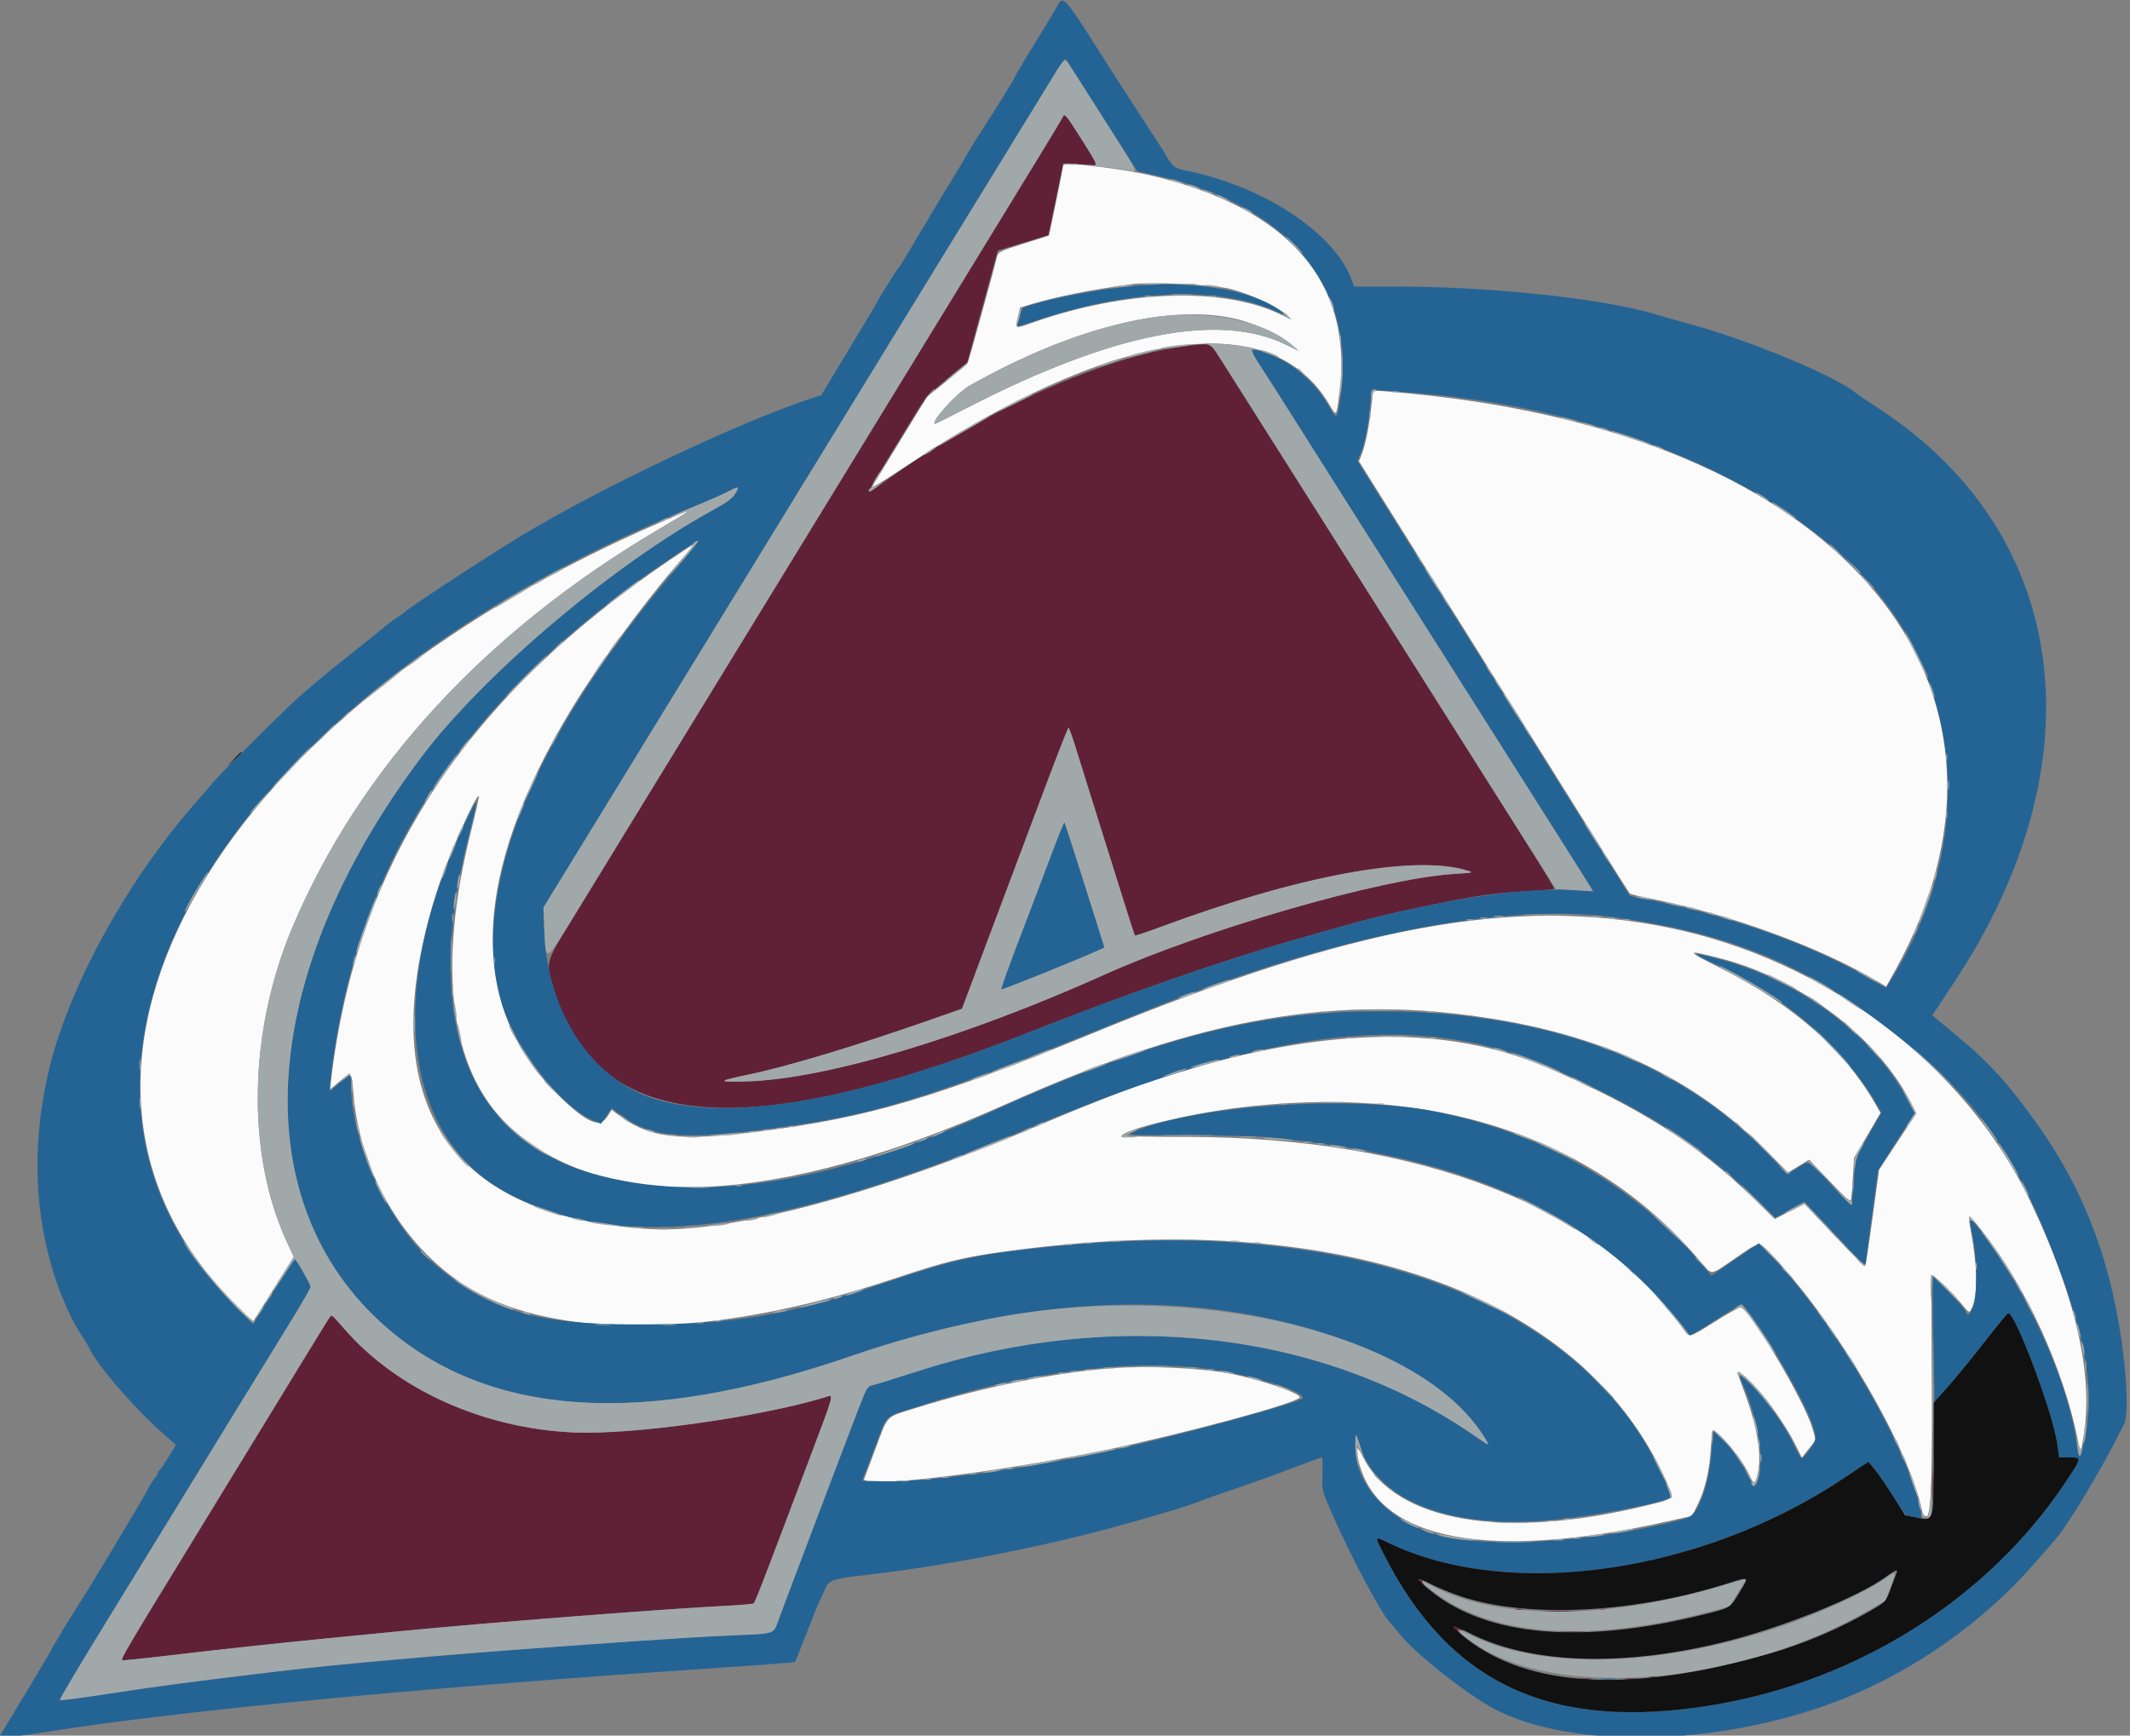
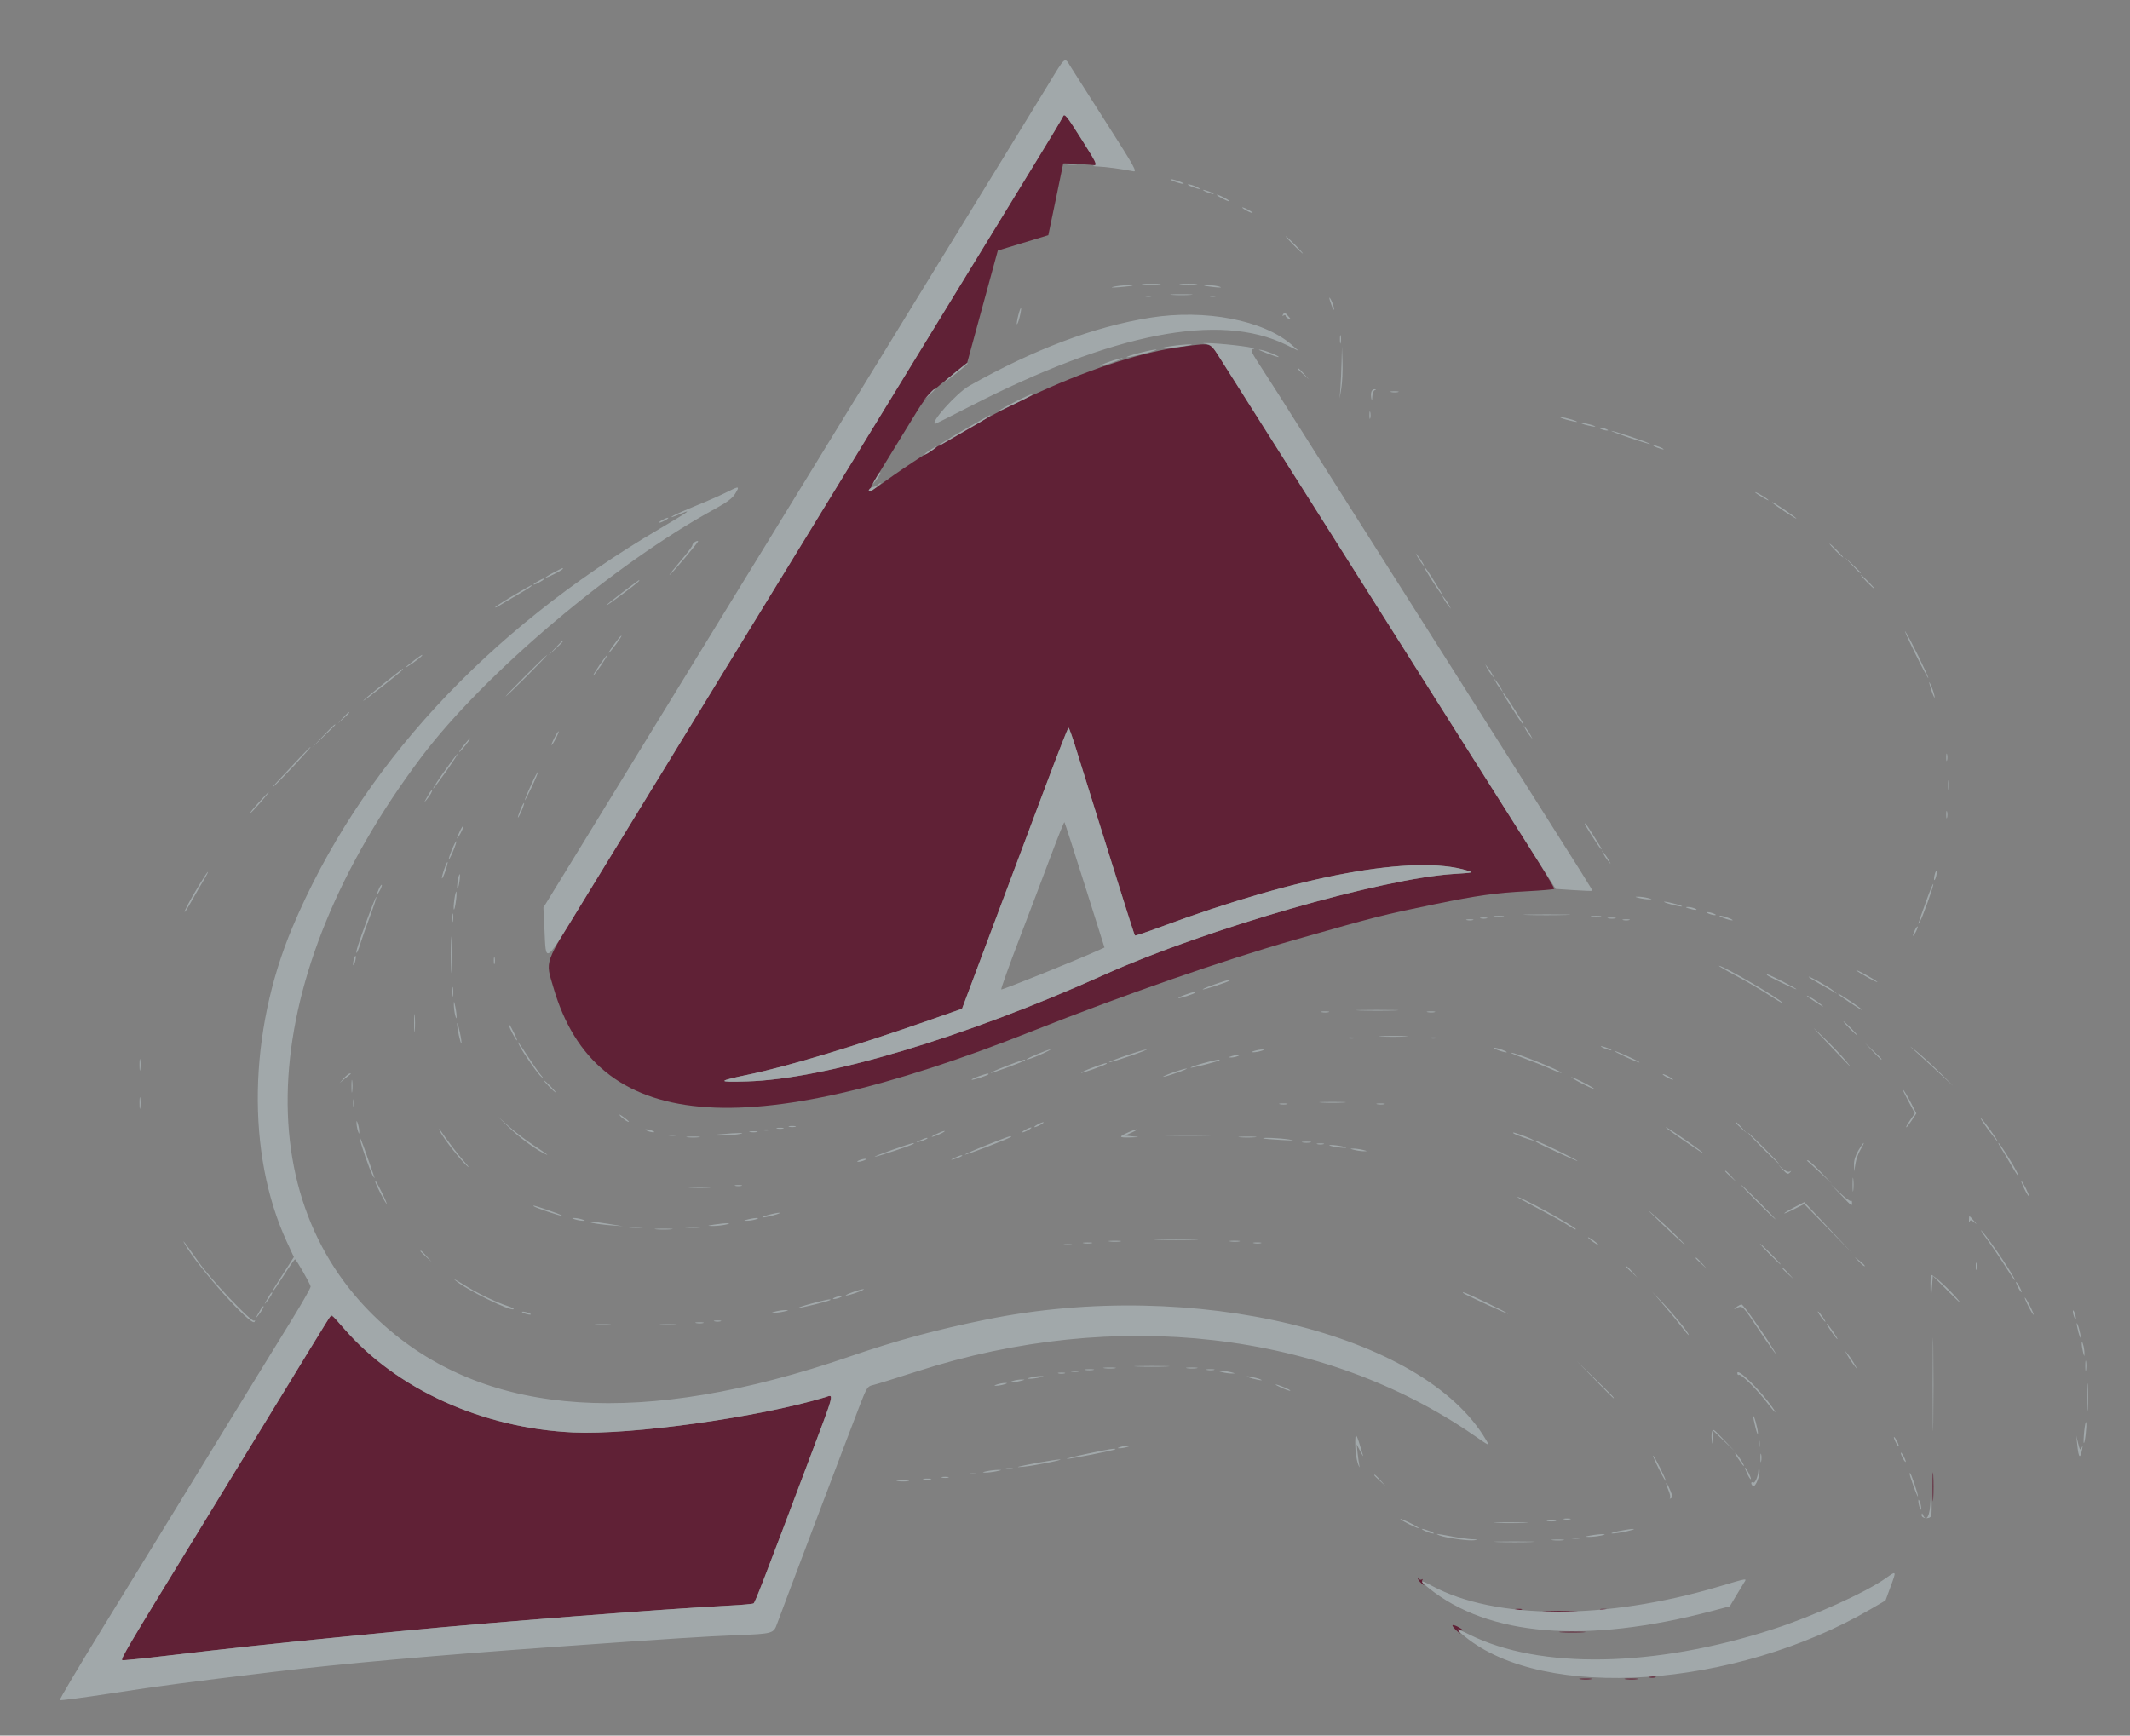
<svg xmlns="http://www.w3.org/2000/svg" id="svg" version="1.1" width="400" height="326" viewBox="0, 0, 400,326">
  <rect x="0" y="0" width="400" height="326" fill="#808080" stroke="none" />
  <g id="svgg">
-     <path id="path0" d="M199.674 31.050 C 199.674 31.367,197.062 44.155,196.983 44.227 C 196.938 44.268,194.918 44.920,192.496 45.677 C 187.683 47.179,187.420 47.313,187.195 48.379 C 186.912 49.714,182.048 67.367,181.806 67.939 C 181.674 68.250,179.883 69.865,177.825 71.528 L 174.084 74.551 169.088 82.708 C 166.340 87.194,163.941 91.127,163.757 91.448 C 163.573 91.769,166.036 90.287,169.231 88.156 C 208.877 61.705,238.594 57.211,249.643 75.994 C 251.009 78.316,250.948 78.388,251.543 73.736 C 254.186 53.068,242.047 39.068,216.200 32.971 C 210.455 31.616,199.674 30.363,199.674 31.050 M231.080 54.271 C 234.733 55.222,239.764 57.527,241.436 59.013 L 242.577 60.029 240.128 58.890 C 229.364 53.886,211.315 54.510,194.294 60.474 C 190.494 61.805,190.646 61.850,191.160 59.553 L 191.561 57.763 193.741 57.114 C 198.546 55.683,204.727 54.456,212.561 53.376 C 216.082 52.891,227.993 53.466,231.080 54.271 M232.626 60.031 C 235.921 60.866,240.754 63.166,242.577 64.768 L 243.883 65.914 241.517 64.754 C 229.012 58.624,209.134 62.500,182.155 76.329 C 178.636 78.133,175.705 79.608,175.642 79.608 C 174.450 79.608,179.629 73.816,182.030 72.463 C 201.637 61.412,220.137 56.867,232.626 60.031 M257.601 75.612 C 257.281 79.145,256.477 83.415,255.817 85.090 L 255.205 86.641 259.995 94.299 C 262.629 98.511,268.880 108.491,273.887 116.476 C 278.894 124.462,285.505 135.033,288.579 139.967 C 297.472 154.245,305.798 167.514,306.048 167.805 C 306.175 167.952,308.022 168.414,310.154 168.831 C 324.804 171.699,341.712 177.877,352.560 184.326 L 354.223 185.314 355.890 182.298 C 384.313 130.898,349.062 85.049,273.317 74.901 C 268.100 74.202,260.178 73.409,258.410 73.409 C 257.895 73.409,257.770 73.751,257.601 75.612 M124.470 97.910 C 38.125 135.068,1.412 202.676,44.443 245.277 L 47.500 248.303 51.334 242.189 L 55.168 236.075 53.880 233.290 C 46.237 216.764,46.632 193.871,54.899 174.225 C 67.471 144.348,91.229 118.538,123.817 99.353 C 130.835 95.222,130.863 95.158,124.470 97.910 M126.086 104.976 C 87.233 131.214,67.010 162.198,62.164 202.910 L 61.953 204.679 63.797 203.104 C 65.990 201.230,66.059 201.286,66.348 205.163 C 67.592 221.874,77.866 237.523,91.747 243.849 C 109.220 251.812,136.881 250.516,167.509 240.300 C 177.540 236.954,180.601 236.197,188.581 235.093 C 250.438 226.528,296.786 242.505,312.756 277.897 C 314.488 281.734,314.719 281.433,308.972 282.834 C 282.407 289.312,262.041 285.814,255.999 273.737 C 254.681 271.101,254.387 271.620,255.286 274.998 C 259.121 289.406,279.879 293.246,313.309 285.732 L 317.809 284.721 318.905 282.409 C 320.244 279.586,321.039 276.162,321.259 272.268 C 321.350 270.653,321.491 269.121,321.572 268.865 C 321.934 267.730,327.414 274.334,328.736 277.497 C 329.374 279.024,329.742 278.699,330.204 276.198 C 330.820 272.868,329.866 267.515,327.572 261.429 C 325.973 257.185,325.971 257.134,327.478 258.375 C 330.396 260.780,335.008 266.983,337.246 271.511 L 338.368 273.781 339.688 272.124 L 341.008 270.466 340.295 268.104 C 338.696 262.804,328.321 245.440,326.826 245.561 C 326.506 245.587,324.361 246.798,322.058 248.252 C 317.254 251.287,317.237 251.291,316.158 249.707 C 300.514 226.742,266.531 213.582,222.788 213.549 C 216.031 213.544,210.565 213.439,210.641 213.316 C 211.387 212.109,222.904 209.304,231.827 208.156 C 268.814 203.396,299.231 213.336,319.078 236.668 C 321.641 239.681,320.953 239.711,325.803 236.378 C 330.734 232.991,330.204 232.974,333.572 236.623 C 345.450 249.490,358.440 271.898,360.996 283.931 C 361.122 284.523,361.395 284.829,361.798 284.829 C 362.658 284.829,362.919 276.921,362.756 255.829 C 362.686 246.836,362.690 239.478,362.764 239.478 C 363.191 239.478,366.573 242.714,368.054 244.539 C 369.784 246.672,369.792 246.676,370.205 245.888 C 371.440 243.530,371.403 238.075,370.104 231.205 C 369.474 227.875,369.558 227.861,371.969 230.885 C 380.341 241.389,387.534 257.035,390.218 270.581 C 390.697 272.994,390.823 272.835,391.382 269.111 C 393.074 257.843,389.654 243.138,381.266 225.612 C 368.993 199.968,342.776 180.184,313.136 174.200 C 284.210 168.359,254.342 173.870,205.057 194.139 C 175.750 206.192,163.005 209.942,142.577 212.523 C 127.197 214.466,121.780 213.781,115.757 209.131 L 114.874 208.450 114.040 209.771 C 112.627 212.009,110.043 210.842,104.693 205.548 C 87.669 188.702,88.518 164.355,107.210 133.367 C 112.681 124.297,122.942 110.529,129.949 102.855 C 130.994 101.710,130.604 101.925,126.086 104.976 M88.446 156.166 C 82.015 181.798,84.477 201.123,95.486 211.421 C 113.354 228.136,145.768 226.716,189.101 207.321 C 225.725 190.928,251.610 186.501,281.396 191.538 C 302.315 195.075,318.457 202.935,331.427 215.901 L 335.774 220.246 337.768 219.035 L 339.762 217.824 343.593 221.881 C 346.209 224.651,347.475 225.783,347.585 225.449 C 347.674 225.179,347.840 223.285,347.956 221.239 L 348.165 217.518 350.651 213.282 L 353.138 209.045 352.300 207.569 C 346.413 197.194,336.757 188.694,323.014 181.791 C 316.488 178.513,316.482 178.310,322.957 179.980 C 338.265 183.927,352.665 194.883,359.005 207.407 L 359.865 209.104 356.369 214.422 L 352.874 219.739 351.665 228.660 C 351.000 233.566,350.375 237.662,350.274 237.763 C 350.115 237.922,345.214 232.944,340.492 227.827 L 338.923 226.127 336.101 227.547 L 333.279 228.967 329.189 224.982 C 318.908 214.965,307.704 207.872,290.500 200.488 C 273.734 193.291,253.632 192.872,229.158 199.209 C 225.447 200.170,223.374 200.787,216.150 203.082 C 212.556 204.224,203.793 207.668,195.688 211.124 C 164.565 224.395,136.747 231.806,121.697 230.836 C 83.395 228.366,69.616 206.217,82.116 167.210 C 84.073 161.103,89.420 149.017,89.936 149.534 C 90.013 149.610,89.342 152.595,88.446 156.166 M208.809 256.994 C 198.144 257.794,184.699 260.518,172.104 264.430 C 166.185 266.269,166.851 265.613,164.486 271.941 C 163.413 274.812,162.425 277.442,162.290 277.784 C 161.542 279.679,186.904 276.658,207.397 272.412 C 222.241 269.336,243.576 263.564,244.065 262.491 C 244.409 261.738,236.230 258.964,230.669 257.948 C 225.071 256.926,215.364 256.502,208.809 256.994 " stroke="none" fill="#fbfbfb" fill-rule="evenodd" />
    <path id="path1" d="M199.570 21.986 C 199.469 22.249,197.374 25.743,194.915 29.748 C 192.456 33.754,187.845 41.289,184.669 46.493 C 181.493 51.697,174.441 63.222,169.000 72.104 C 154.646 95.534,144.034 112.865,136.539 125.122 C 124.499 144.811,116.644 157.635,109.759 168.842 C 102.034 181.414,102.424 180.305,103.918 185.458 C 111.815 212.709,139.480 215.234,193.883 193.668 C 211.149 186.824,229.783 180.338,243.067 176.549 C 258.538 172.137,259.663 171.851,269.487 169.830 C 277.338 168.215,280.910 167.713,286.706 167.412 C 289.444 167.269,291.768 167.068,291.871 166.965 C 291.974 166.863,289.599 162.911,286.594 158.185 C 283.589 153.459,278.681 145.701,275.687 140.946 C 272.693 136.191,266.526 126.427,261.981 119.250 C 257.437 112.072,251.128 102.088,247.962 97.064 C 244.796 92.039,239.639 83.891,236.502 78.956 C 233.365 74.021,230.085 68.832,229.213 67.425 C 227.265 64.282,227.601 64.400,222.470 65.046 C 207.250 66.961,184.729 77.120,166.131 90.460 C 162.595 92.997,162.590 92.900,165.988 87.394 C 167.578 84.817,170.023 80.831,171.420 78.538 C 173.872 74.512,174.093 74.259,177.796 71.249 L 181.632 68.131 184.507 57.595 L 187.382 47.059 192.125 45.614 L 196.868 44.170 198.260 37.501 C 199.026 33.833,199.657 30.779,199.663 30.715 C 199.669 30.651,201.141 30.703,202.935 30.832 L 206.196 31.065 203.247 26.381 C 200.210 21.557,199.884 21.167,199.570 21.986 M202.192 141.028 C 202.921 143.405,204.721 149.168,206.192 153.834 C 207.664 158.499,209.797 165.302,210.933 168.952 C 212.070 172.602,213.060 175.648,213.133 175.722 C 213.207 175.795,215.384 175.070,217.971 174.109 C 244.026 164.432,265.602 160.462,275.530 163.517 C 276.785 163.904,276.688 163.928,273.014 164.158 C 259.449 165.005,226.378 174.533,207.504 183.031 C 181.176 194.886,155.069 202.691,140.294 203.124 C 134.515 203.294,134.585 203.091,140.753 201.803 C 147.995 200.290,160.683 196.466,174.588 191.604 L 180.661 189.481 186.549 173.778 C 199.016 140.534,200.474 136.705,200.667 136.705 C 200.777 136.705,201.463 138.650,202.192 141.028 M61.292 248.369 C 60.818 249.132,56.800 255.701,52.362 262.969 C 47.924 270.237,41.461 280.808,37.998 286.460 C 23.577 310.002,22.546 311.745,22.987 311.845 C 23.230 311.900,27.149 311.501,31.698 310.959 C 41.581 309.782,52.250 308.634,63.785 307.507 C 68.450 307.051,73.736 306.534,75.530 306.359 C 91.653 304.781,124.854 302.203,136.926 301.591 C 139.290 301.471,141.356 301.284,141.516 301.176 C 141.813 300.975,143.310 297.103,151.585 275.140 C 156.984 260.812,156.696 261.929,154.849 262.485 C 142.322 266.255,118.544 269.568,107.657 269.061 C 90.599 268.265,74.555 261.001,64.635 249.582 C 62.047 246.603,62.327 246.704,61.292 248.369 M362.934 279.282 C 362.934 281.705,362.985 282.696,363.048 281.485 C 363.111 280.273,363.111 278.291,363.048 277.080 C 362.985 275.869,362.934 276.860,362.934 279.282 M266.257 296.442 C 266.243 296.639,266.559 297.079,266.960 297.421 C 267.406 297.802,267.534 297.841,267.289 297.523 C 267.070 297.237,266.999 296.883,267.132 296.737 C 267.265 296.590,267.203 296.567,266.994 296.687 C 266.785 296.807,266.539 296.720,266.448 296.495 C 266.354 296.260,266.272 296.238,266.257 296.442 M284.584 302.346 C 284.898 302.428,285.412 302.428,285.726 302.346 C 286.040 302.264,285.783 302.196,285.155 302.196 C 284.527 302.196,284.270 302.264,284.584 302.346 M300.571 302.346 C 300.885 302.428,301.399 302.428,301.713 302.346 C 302.027 302.264,301.770 302.196,301.142 302.196 C 300.514 302.196,300.257 302.264,300.571 302.346 M290.294 302.690 C 291.774 302.750,294.197 302.750,295.677 302.690 C 297.157 302.629,295.946 302.580,292.985 302.580 C 290.024 302.580,288.813 302.629,290.294 302.690 M272.757 305.318 C 272.757 305.471,273.156 305.952,273.644 306.387 C 274.225 306.904,274.366 306.959,274.052 306.546 C 273.619 305.974,273.627 305.934,274.144 306.128 C 275.063 306.472,274.800 306.097,273.736 305.546 C 273.197 305.268,272.757 305.165,272.757 305.318 M293.230 306.604 C 294.352 306.667,296.187 306.667,297.308 306.604 C 298.430 306.540,297.512 306.488,295.269 306.488 C 293.026 306.488,292.108 306.540,293.230 306.604 M309.706 315.070 C 310.020 315.152,310.534 315.152,310.848 315.070 C 311.162 314.988,310.905 314.921,310.277 314.921 C 309.649 314.921,309.392 314.988,309.706 315.070 M296.825 315.408 C 297.411 315.480,298.292 315.479,298.782 315.404 C 299.273 315.330,298.793 315.271,297.716 315.272 C 296.639 315.274,296.238 315.335,296.825 315.408 M305.302 315.407 C 305.885 315.480,306.839 315.480,307.423 315.407 C 308.006 315.335,307.529 315.276,306.362 315.276 C 305.196 315.276,304.719 315.335,305.302 315.407 " stroke="none" fill="#602136" fill-rule="evenodd" />
-     <path id="path2" d="M198.602 1.046 C 198.297 1.637,197.226 3.442,196.221 5.057 C 193.383 9.617,190.538 14.362,190.538 14.536 C 190.538 14.759,186.548 21.203,184.488 24.307 C 183.535 25.742,182.356 27.651,181.868 28.548 C 181.379 29.445,180.070 31.648,178.958 33.442 C 177.846 35.237,175.197 39.641,173.073 43.230 C 170.948 46.819,169.127 49.829,169.025 49.918 C 168.666 50.234,165.447 55.311,164.784 56.607 C 164.367 57.421,163.674 58.583,158.435 67.258 L 154.228 74.225 152.400 74.820 C 139.204 79.109,112.537 91.743,97.879 100.649 C 90.512 105.126,76.301 114.454,75.693 115.212 C 75.604 115.324,75.058 115.701,74.480 116.050 C 73.902 116.400,72.728 117.286,71.870 118.021 C 71.012 118.756,68.751 120.581,66.845 122.076 C 61.362 126.379,57.120 129.934,54.649 132.295 C 49.604 137.116,40.677 146.071,39.859 147.132 C 39.380 147.753,38.388 148.927,37.653 149.742 C 24.151 164.719,12.585 185.725,8.995 201.794 C 5.986 215.263,6.428 227.872,10.333 239.967 C 11.588 243.853,13.644 248.349,15.242 250.699 C 15.838 251.577,16.546 252.756,16.813 253.320 C 18.390 256.644,25.567 264.888,30.959 269.569 L 33.044 271.380 31.789 273.455 C 31.099 274.596,30.345 275.724,30.112 275.961 C 29.880 276.198,29.690 276.518,29.690 276.672 C 29.690 276.826,29.507 277.152,29.282 277.397 C 28.775 277.950,28.244 278.787,27.464 280.261 C 26.420 282.234,17.431 297.240,15.274 300.609 C 12.741 304.566,11.851 306.007,11.418 306.852 C 11.234 307.210,10.794 307.945,10.440 308.483 C 10.087 309.021,9.664 309.755,9.500 310.114 C 9.336 310.473,7.122 314.217,4.579 318.434 L -0.045 326.101 1.293 326.202 C 2.028 326.257,5.378 325.861,8.737 325.320 C 33.188 321.388,78.356 317.057,132.876 313.418 C 141.806 312.822,149.188 312.259,149.280 312.166 C 149.373 312.074,150.386 309.574,151.531 306.611 C 152.676 303.648,153.773 300.949,153.968 300.612 C 154.163 300.275,154.596 299.339,154.930 298.532 C 155.672 296.738,156.240 296.546,163.132 295.769 C 176.810 294.228,195.259 290.663,208.972 286.913 C 217.450 284.595,223.971 282.618,225.612 281.870 C 225.971 281.707,228.843 280.697,231.995 279.626 C 235.147 278.555,240.040 276.791,242.868 275.707 C 245.696 274.623,248.109 273.735,248.230 273.735 C 248.351 273.735,248.404 275.114,248.347 276.800 C 248.248 279.754,248.291 279.978,249.544 282.919 C 253.180 291.453,259.504 303.416,261.161 304.894 C 261.363 305.073,261.959 305.793,262.487 306.493 C 265.589 310.603,276.601 319.195,281.915 321.650 C 297.343 328.778,324.577 327.688,346.188 319.078 C 359.627 313.724,372.489 304.626,381.925 293.801 C 383.332 292.186,384.928 290.375,385.472 289.776 C 388.222 286.747,394.356 276.573,398.861 267.568 C 399.562 266.165,399.551 261.439,398.831 255.139 C 396.881 238.089,391.755 224.136,382.781 211.447 C 377.343 203.757,373.530 199.542,367.586 194.651 C 365.819 193.196,364.039 191.713,363.630 191.354 L 362.887 190.701 367.018 184.452 C 394.359 143.089,388.784 100.312,352.995 76.853 C 350.944 75.509,348.899 74.112,348.450 73.749 C 344.544 70.590,328.823 64.042,317.945 61.042 C 315.253 60.300,312.096 59.405,310.930 59.052 C 301.150 56.094,280.262 53.838,262.627 53.835 L 254.291 53.834 253.875 52.682 C 250.636 43.725,237.264 34.921,222.419 31.971 C 220.478 31.586,220.206 31.335,218.441 28.302 C 218.257 27.988,216.589 25.419,214.734 22.593 C 212.878 19.767,208.895 13.564,205.883 8.809 C 200.027 -0.434,199.600 -0.890,198.602 1.046 M204.551 18.032 C 206.964 21.842,209.987 26.581,211.269 28.564 L 213.600 32.169 216.979 32.924 C 242.357 38.590,255.129 54.342,251.591 75.612 C 251.049 78.876,251.084 78.872,249.278 75.839 C 246.601 71.343,242.338 67.849,237.534 66.213 C 234.396 65.145,234.406 65.215,238.251 71.192 C 240.132 74.116,242.447 77.757,243.396 79.282 C 244.345 80.808,248.894 88.002,253.506 95.269 C 258.119 102.537,265.241 113.768,269.333 120.228 C 273.425 126.688,279.664 136.525,283.196 142.088 C 286.728 147.651,291.234 154.772,293.209 157.912 C 295.184 161.052,297.354 164.486,298.031 165.543 L 299.262 167.464 296.368 167.244 C 289.845 166.747,279.756 167.718,269.487 169.830 C 259.663 171.851,258.538 172.137,243.067 176.549 C 229.783 180.338,211.149 186.824,193.883 193.668 C 162.167 206.241,139.252 210.579,124.351 206.832 C 111.193 203.523,102.132 189.682,102.122 172.876 L 102.121 170.386 108.688 159.663 C 112.300 153.765,118.857 143.067,123.259 135.889 C 130.710 123.739,138.931 110.327,151.055 90.538 C 153.804 86.052,159.205 77.243,163.057 70.962 C 166.910 64.682,173.303 54.258,177.265 47.798 C 181.227 41.338,186.590 32.602,189.183 28.385 C 191.776 24.168,195.219 18.552,196.834 15.905 C 198.449 13.259,199.858 11.096,199.967 11.099 C 200.075 11.103,202.138 14.223,204.551 18.032 M215.171 53.537 C 209.007 53.907,199.628 55.527,193.771 57.234 C 191.953 57.763,191.944 57.772,191.449 59.551 C 191.176 60.534,191.014 61.338,191.089 61.338 C 191.164 61.338,192.796 60.811,194.716 60.168 C 212.559 54.186,229.692 53.664,240.294 58.780 L 241.599 59.410 240.783 58.693 C 236.583 54.999,226.070 52.883,215.171 53.537 M262.480 73.572 C 301.360 75.963,336.910 91.179,353.569 112.561 C 369.308 132.763,369.906 160.500,355.109 184.056 L 354.160 185.567 350.245 183.324 C 339.341 177.075,323.802 171.692,307.944 168.671 L 306.101 168.320 303.075 163.524 C 301.411 160.886,297.532 154.690,294.456 149.755 C 284.521 133.819,275.692 119.710,272.099 114.029 C 270.170 110.979,265.518 103.555,261.761 97.531 L 254.931 86.580 255.475 85.297 C 256.242 83.484,257.044 79.573,257.277 76.509 C 257.530 73.171,257.580 73.035,258.476 73.220 C 258.883 73.303,260.685 73.462,262.480 73.572 M138.033 92.784 C 137.532 93.596,136.467 94.392,134.326 95.556 C 115.368 105.861,90.861 126.587,79.052 142.301 C 48.300 183.220,45.648 225.678,72.377 249.165 C 91.820 266.249,120.756 268.129,159.503 254.826 C 190.014 244.351,217.370 242.301,242.414 248.615 C 258.967 252.788,273.964 261.735,279.084 270.492 C 279.774 271.670,279.787 271.675,276.835 269.634 C 248.475 250.026,209.550 245.540,172.268 257.583 C 168.230 258.887,164.461 260.054,163.892 260.177 C 162.929 260.384,162.765 260.638,161.498 263.886 C 159.780 268.291,146.599 303.106,145.933 304.998 C 145.290 306.827,145.107 306.879,138.499 307.138 C 119.499 307.881,69.744 311.819,51.387 314.034 C 34.528 316.068,29.986 316.668,21.294 318.009 C 15.868 318.846,11.342 319.445,11.236 319.339 C 11.130 319.233,14.779 313.076,19.344 305.658 C 23.909 298.239,29.843 288.573,32.531 284.176 C 39.198 273.274,50.681 254.561,54.932 247.672 C 56.857 244.553,58.389 241.837,58.335 241.637 C 58.149 240.939,55.627 236.546,55.411 236.544 C 55.291 236.543,53.464 239.281,51.350 242.628 L 47.507 248.715 43.248 244.329 C 0.538 200.347,41.457 130.617,130.931 94.906 C 132.691 94.203,135.113 93.132,136.315 92.524 C 138.853 91.241,138.976 91.259,138.033 92.784 M126.857 106.914 C 99.470 139.232,87.963 168.172,94.316 188.751 C 96.963 197.328,105.443 208.010,111.649 210.588 L 112.858 211.090 113.867 209.624 L 114.875 208.158 116.573 209.426 C 122.651 213.963,129.195 214.311,150.245 211.217 C 166.030 208.896,177.443 205.169,213.051 190.704 C 249.635 175.842,281.922 169.317,303.752 172.374 C 323.594 175.153,337.704 180.681,352.039 191.291 C 369.310 204.073,377.412 214.566,385.091 234.095 C 391.837 251.249,393.557 261.398,391.353 271.044 C 390.703 273.888,390.364 274.025,390.057 271.568 C 388.627 260.125,381.111 243.265,372.248 231.622 C 369.680 228.249,369.669 228.250,370.407 231.907 C 371.299 236.321,371.361 243.273,370.528 245.432 C 369.885 247.097,369.495 247.360,369.172 246.343 C 368.965 245.689,363.187 239.640,362.974 239.854 C 362.909 239.919,362.955 245.236,363.076 251.670 L 363.295 263.368 365.840 260.477 C 367.239 258.887,370.297 255.126,372.635 252.121 C 374.972 249.115,376.999 246.656,377.139 246.656 C 378.477 246.656,385.453 265.222,386.305 271.048 L 386.698 273.736 388.401 273.736 C 391.036 273.736,391.046 273.649,387.838 278.467 C 373.341 300.238,348.985 315.661,321.892 320.224 C 291.484 325.345,272.140 316.445,259.712 291.613 C 258.116 288.425,258.052 288.516,260.926 289.889 C 283.488 300.667,319.369 295.563,346.064 277.779 L 350.846 274.593 352.044 275.984 C 352.703 276.749,354.245 278.993,355.471 280.971 C 356.697 282.949,357.858 284.614,358.051 284.672 C 358.244 284.730,358.970 284.873,359.665 284.989 L 360.929 285.200 360.697 283.954 C 358.516 272.263,344.541 248.296,332.793 236.097 L 330.311 233.521 325.853 236.560 L 321.396 239.599 320.029 237.989 C 307.250 222.929,290.156 213.006,269.821 208.843 C 254.037 205.612,224.597 207.560,212.798 212.616 C 211.411 213.211,211.465 213.214,223.076 213.230 C 229.718 213.239,236.434 213.416,238.662 213.642 C 277.062 217.521,300.852 228.774,317.334 250.854 C 317.383 250.920,319.436 249.689,321.897 248.118 C 324.358 246.547,326.608 245.200,326.898 245.124 C 328.156 244.795,338.367 261.773,340.313 267.431 C 341.195 269.993,341.119 270.635,339.723 272.447 C 338.193 274.432,338.421 274.530,336.792 271.186 C 335.120 267.756,331.946 263.286,329.027 260.253 C 326.577 257.706,326.292 257.650,327.258 259.905 C 330.248 266.877,331.363 273.865,330.129 277.891 C 329.633 279.510,329.321 279.442,328.441 277.518 C 327.319 275.067,325.324 272.238,323.391 270.354 L 321.761 268.767 321.532 271.659 C 320.937 279.182,318.991 284.572,316.639 285.215 C 300.777 289.551,280.125 290.968,270.295 288.393 C 260.759 285.895,254.165 278.717,254.550 271.254 L 254.649 269.331 255.436 271.732 C 258.814 282.047,272.697 287.319,291.655 285.487 C 298.785 284.798,309.902 282.770,312.968 281.599 L 313.863 281.257 313.223 279.631 C 299.840 245.680,255.715 228.240,198.042 234.109 C 183.505 235.588,180.025 236.323,167.210 240.617 C 147.692 247.158,138.148 248.780,119.250 248.771 C 100.579 248.763,91.663 246.109,81.802 237.628 C 73.076 230.124,65.905 214.754,65.905 203.556 C 65.905 201.603,65.901 201.603,63.738 203.451 L 61.990 204.944 61.992 203.859 C 61.993 203.262,62.294 200.718,62.661 198.206 C 67.888 162.448,85.556 134.491,118.215 110.298 C 122.616 107.038,130.913 101.440,131.086 101.613 C 131.164 101.691,129.261 104.077,126.857 106.914 M88.473 152.255 C 72.207 184.478,75.044 213.476,95.513 224.221 C 116.889 235.443,145.711 231.760,193.801 211.664 C 239.771 192.453,267.521 189.556,293.032 201.304 C 310.151 209.189,319.233 215.088,329.524 225.010 L 333.394 228.741 336.137 227.257 L 338.881 225.774 344.399 231.647 C 349.859 237.459,350.408 237.954,350.408 237.063 C 350.408 236.811,350.921 232.824,351.549 228.204 L 352.690 219.802 356.129 214.448 L 359.567 209.094 358.187 206.504 C 351.653 194.241,337.542 183.866,322.068 179.946 C 317.460 178.778,317.449 178.984,322.010 181.031 C 334.765 186.755,346.208 196.675,352.367 207.349 L 353.313 208.989 350.905 213.256 L 348.496 217.524 348.148 221.866 C 347.956 224.254,347.747 226.261,347.683 226.325 C 347.618 226.389,345.841 224.603,343.733 222.356 C 339.356 217.692,339.837 217.916,337.471 219.430 L 335.658 220.590 332.554 217.299 C 315.137 198.836,288.809 189.406,256.281 189.978 C 234.779 190.357,215.183 195.638,185.808 208.972 C 156.193 222.414,131.298 226.214,111.071 220.380 C 87.569 213.601,79.401 191.491,87.875 157.586 C 89.822 149.795,89.853 149.522,88.473 152.255 M197.406 160.593 C 196.111 164.053,193.431 171.113,191.451 176.281 C 189.472 181.449,187.931 185.756,188.027 185.852 C 188.172 185.997,202.212 180.338,206.237 178.512 L 207.416 177.977 203.722 166.273 C 201.690 159.835,199.968 154.508,199.895 154.435 C 199.821 154.362,198.701 157.133,197.406 160.593 M223.817 256.780 C 232.329 257.538,244.698 260.982,244.698 262.593 C 244.698 263.266,222.125 269.468,209.625 272.230 C 193.165 275.867,174.287 278.447,165.702 278.234 L 161.910 278.140 164.118 272.318 C 166.748 265.384,165.894 266.296,171.452 264.490 C 185.278 259.998,196.177 257.781,209.951 256.660 C 213.041 256.408,220.353 256.472,223.817 256.780 M298.287 311.820 C 298.960 311.890,300.061 311.890,300.734 311.820 C 301.407 311.750,300.856 311.692,299.511 311.692 C 298.165 311.692,297.614 311.750,298.287 311.820 M300.743 315.411 C 301.510 315.480,302.685 315.479,303.353 315.408 C 304.021 315.338,303.393 315.282,301.958 315.283 C 300.522 315.284,299.975 315.342,300.743 315.411 " stroke="none" fill="#246494" fill-rule="evenodd" />
    <path id="path3" d="M196.834 15.905 C 195.219 18.552,191.776 24.168,189.183 28.385 C 186.590 32.602,181.227 41.338,177.265 47.798 C 173.303 54.258,166.910 64.682,163.057 70.962 C 159.205 77.243,153.804 86.052,151.055 90.538 C 133.976 118.414,124.097 134.529,108.651 159.706 L 102.045 170.473 102.237 174.388 C 102.569 181.169,102.002 181.583,109.754 168.902 C 113.504 162.768,119.583 152.830,123.264 146.819 C 126.944 140.808,132.918 131.044,136.539 125.122 C 144.034 112.865,154.646 95.534,169.000 72.104 C 174.441 63.222,181.493 51.697,184.669 46.493 C 187.845 41.289,192.456 33.754,194.915 29.748 C 197.374 25.743,199.469 22.249,199.570 21.986 C 199.884 21.168,200.210 21.557,203.213 26.328 C 205.882 30.567,206.069 30.971,205.430 31.096 C 205.045 31.171,205.392 31.254,206.199 31.279 C 207.571 31.323,210.759 31.752,212.800 32.168 C 213.608 32.332,213.151 31.503,207.894 23.271 C 204.705 18.278,201.661 13.495,201.130 12.643 C 199.876 10.633,200.202 10.385,196.834 15.905 M200.408 30.903 C 200.901 30.977,201.709 30.977,202.202 30.903 C 202.696 30.828,202.292 30.767,201.305 30.767 C 200.318 30.767,199.914 30.828,200.408 30.903 M220.555 34.095 C 221.183 34.336,221.917 34.534,222.186 34.534 C 222.455 34.534,222.162 34.336,221.533 34.095 C 220.905 33.853,220.171 33.655,219.902 33.655 C 219.633 33.655,219.927 33.853,220.555 34.095 M223.817 35.073 C 225.307 35.647,225.893 35.639,224.633 35.062 C 224.095 34.815,223.434 34.618,223.165 34.624 C 222.896 34.629,223.189 34.832,223.817 35.073 M226.101 35.834 C 226.370 36.000,226.958 36.235,227.406 36.355 C 227.973 36.506,228.073 36.481,227.732 36.270 C 227.463 36.104,226.876 35.870,226.427 35.750 C 225.861 35.598,225.761 35.624,226.101 35.834 M229.364 37.194 C 229.992 37.538,230.653 37.819,230.832 37.819 C 231.011 37.819,230.644 37.538,230.016 37.194 C 229.388 36.850,228.728 36.569,228.548 36.569 C 228.369 36.569,228.736 36.850,229.364 37.194 M233.279 38.972 C 233.279 39.062,233.719 39.363,234.258 39.641 C 234.796 39.919,235.237 40.074,235.237 39.984 C 235.237 39.894,234.796 39.593,234.258 39.315 C 233.719 39.036,233.279 38.882,233.279 38.972 M242.904 46.003 C 243.787 46.900,244.584 47.635,244.674 47.635 C 244.763 47.635,244.114 46.900,243.230 46.003 C 242.346 45.106,241.550 44.372,241.460 44.372 C 241.370 44.372,242.020 45.106,242.904 46.003 M214.773 53.421 C 215.631 53.489,216.952 53.488,217.710 53.419 C 218.467 53.351,217.765 53.296,216.150 53.297 C 214.535 53.298,213.916 53.354,214.773 53.421 M221.778 53.420 C 222.541 53.489,223.789 53.489,224.551 53.420 C 225.314 53.351,224.690 53.295,223.165 53.295 C 221.639 53.295,221.015 53.351,221.778 53.420 M209.135 53.851 C 208.400 54.017,208.807 54.045,210.277 53.931 C 211.533 53.833,212.622 53.698,212.697 53.630 C 212.930 53.420,210.335 53.580,209.135 53.851 M226.128 53.626 C 226.203 53.692,227.072 53.829,228.059 53.931 C 229.217 54.051,229.564 54.020,229.038 53.845 C 228.229 53.575,225.867 53.398,226.128 53.626 M220.147 55.379 C 221.089 55.445,222.631 55.445,223.573 55.379 C 224.515 55.313,223.744 55.259,221.860 55.259 C 219.976 55.259,219.205 55.313,220.147 55.379 M215.090 55.690 C 215.404 55.772,215.918 55.772,216.232 55.690 C 216.546 55.608,216.289 55.541,215.661 55.541 C 215.033 55.541,214.776 55.608,215.090 55.690 M227.162 55.690 C 227.476 55.772,227.989 55.772,228.303 55.690 C 228.617 55.608,228.361 55.541,227.732 55.541 C 227.104 55.541,226.847 55.608,227.162 55.690 M249.643 55.954 C 249.643 56.134,249.840 56.794,250.082 57.423 C 250.323 58.051,250.526 58.344,250.531 58.075 C 250.537 57.806,250.340 57.145,250.093 56.607 C 249.847 56.069,249.644 55.775,249.643 55.954 M191.218 59.244 C 191.007 60.080,190.896 60.826,190.971 60.900 C 191.046 60.975,191.279 60.352,191.490 59.516 C 191.700 58.680,191.812 57.934,191.737 57.860 C 191.662 57.785,191.429 58.408,191.218 59.244 M240.915 59.104 C 240.771 59.338,240.826 59.392,241.059 59.248 C 241.266 59.120,241.436 59.155,241.436 59.326 C 241.436 59.497,241.684 59.732,241.988 59.849 C 242.473 60.035,242.466 59.978,241.938 59.394 C 241.233 58.615,241.219 58.612,240.915 59.104 M215.987 59.672 C 205.412 61.372,194.244 65.579,182.030 72.463 C 179.629 73.816,174.450 79.608,175.642 79.608 C 175.705 79.608,178.636 78.133,182.155 76.329 C 209.134 62.500,229.012 58.624,241.517 64.754 L 243.883 65.914 242.577 64.768 C 237.292 60.125,226.288 58.016,215.987 59.672 M251.632 63.785 C 251.636 64.502,251.702 64.758,251.781 64.352 C 251.859 63.946,251.856 63.359,251.774 63.047 C 251.692 62.735,251.628 63.067,251.632 63.785 M226.244 64.550 C 227.423 64.746,227.665 64.979,229.169 67.374 C 230.071 68.809,233.373 74.021,236.507 78.956 C 239.642 83.891,244.796 92.039,247.962 97.064 C 251.128 102.088,257.436 112.072,261.980 119.250 C 266.524 126.427,273.205 136.998,276.827 142.741 C 280.448 148.483,285.379 156.283,287.784 160.075 L 292.158 166.968 295.538 167.195 C 297.398 167.319,298.961 167.374,299.012 167.316 C 299.104 167.212,298.143 165.678,284.015 143.393 C 280.034 137.113,273.427 126.688,269.334 120.228 C 265.241 113.768,258.118 102.537,253.506 95.269 C 248.894 88.002,244.002 80.266,242.636 78.079 C 241.271 75.892,239.030 72.373,237.657 70.258 C 234.714 65.725,234.689 65.671,235.457 65.515 C 236.275 65.349,231.123 64.661,227.732 64.483 C 226.207 64.403,225.538 64.433,226.244 64.550 M219.902 65.015 C 216.579 65.534,218.060 65.618,221.697 65.117 C 223.544 64.863,224.322 64.671,223.491 64.676 C 222.684 64.680,221.069 64.833,219.902 65.015 M251.944 67.897 C 251.906 69.440,251.808 71.643,251.725 72.791 L 251.575 74.878 251.893 72.920 C 252.069 71.843,252.167 69.641,252.112 68.026 L 252.011 65.090 251.944 67.897 M213.870 66.319 C 212.437 66.691,211.409 67.040,211.586 67.095 C 211.764 67.149,213.230 66.844,214.845 66.416 C 216.460 65.988,217.488 65.639,217.129 65.640 C 216.770 65.642,215.304 65.947,213.870 66.319 M236.542 65.786 C 238.190 66.497,240.131 67.178,240.131 67.047 C 240.131 66.829,237.882 65.916,236.887 65.731 C 236.428 65.645,236.272 65.670,236.542 65.786 M208.381 67.923 C 207.338 68.286,206.542 68.641,206.611 68.710 C 206.681 68.780,207.755 68.482,208.997 68.048 C 210.240 67.614,211.036 67.260,210.767 67.260 C 210.498 67.261,209.424 67.559,208.381 67.923 M179.522 69.835 C 178.403 70.741,177.488 71.553,177.488 71.639 C 177.488 71.726,178.442 71.033,179.608 70.098 C 181.513 68.572,181.921 68.189,181.643 68.189 C 181.595 68.189,180.641 68.930,179.522 69.835 M243.719 69.270 C 243.719 69.326,244.197 69.803,244.780 70.330 L 245.840 71.289 244.882 70.228 C 243.989 69.240,243.719 69.018,243.719 69.270 M174.368 74.144 L 173.409 75.204 174.470 74.246 C 175.053 73.719,175.530 73.241,175.530 73.185 C 175.530 72.933,175.261 73.155,174.368 74.144 M257.550 73.549 C 257.451 73.805,257.436 74.356,257.515 74.772 C 257.628 75.365,257.670 75.304,257.704 74.497 C 257.729 73.929,257.932 73.390,258.157 73.299 C 258.476 73.170,258.474 73.129,258.146 73.109 C 257.916 73.095,257.648 73.293,257.550 73.549 M261.260 73.640 C 261.666 73.718,262.253 73.715,262.565 73.634 C 262.877 73.552,262.545 73.488,261.827 73.492 C 261.109 73.495,260.854 73.562,261.260 73.640 M190.457 75.550 C 188.887 76.351,187.602 77.079,187.602 77.168 C 187.602 77.314,193.442 74.493,193.774 74.187 C 194.250 73.748,192.921 74.294,190.457 75.550 M257.172 77.977 C 257.172 78.605,257.239 78.862,257.321 78.548 C 257.403 78.234,257.403 77.720,257.321 77.406 C 257.239 77.092,257.172 77.349,257.172 77.977 M181.232 80.610 C 178.724 82.059,176.525 83.407,176.346 83.607 C 176.166 83.806,176.387 83.748,176.835 83.477 C 177.284 83.206,179.523 81.911,181.811 80.599 C 185.426 78.526,186.278 77.977,185.881 77.977 C 185.832 77.977,183.740 79.162,181.232 80.610 M294.127 78.816 C 295.024 79.065,295.905 79.257,296.085 79.242 C 296.637 79.194,293.843 78.353,293.148 78.358 C 292.790 78.360,293.230 78.566,294.127 78.816 M297.064 79.565 C 297.423 79.722,298.230 79.943,298.858 80.057 C 299.642 80.199,299.795 80.175,299.347 79.979 C 298.989 79.822,298.181 79.600,297.553 79.486 C 296.769 79.344,296.616 79.369,297.064 79.565 M300.653 80.587 C 301.011 80.741,301.525 80.868,301.794 80.868 C 302.103 80.868,302.043 80.764,301.631 80.587 C 301.272 80.433,300.759 80.307,300.489 80.307 C 300.181 80.307,300.241 80.411,300.653 80.587 M306.013 82.239 C 308.064 82.941,309.798 83.459,309.867 83.390 C 310.015 83.243,303.086 80.902,302.610 80.938 C 302.430 80.952,303.962 81.538,306.013 82.239 M310.604 83.795 C 310.873 83.961,311.460 84.195,311.909 84.315 C 312.476 84.467,312.575 84.441,312.235 84.231 C 311.966 84.065,311.378 83.831,310.930 83.711 C 310.363 83.559,310.263 83.585,310.604 83.795 M174.633 84.540 C 173.521 85.252,173.161 85.730,174.144 85.190 C 174.892 84.779,176.065 83.872,175.856 83.866 C 175.767 83.863,175.216 84.166,174.633 84.540 M164.888 89.152 C 163.765 91.057,163.692 91.220,164.264 90.538 C 164.926 89.749,165.497 88.744,165.284 88.744 C 165.198 88.744,165.020 88.927,164.888 89.152 M164.871 91.050 C 164.679 91.242,164.254 91.439,163.927 91.487 C 163.340 91.573,162.820 92.334,163.350 92.331 C 163.655 92.329,165.680 90.732,165.400 90.713 C 165.301 90.707,165.063 90.858,164.871 91.050 M136.542 92.417 C 135.465 92.966,132.882 94.106,130.801 94.950 C 128.720 95.795,126.738 96.663,126.396 96.881 C 125.676 97.339,126.215 97.187,128.059 96.410 C 130.095 95.553,129.107 96.239,123.817 99.353 C 91.229 118.538,67.471 144.348,54.899 174.225 C 46.628 193.882,46.237 216.763,53.890 233.311 L 55.188 236.117 53.429 238.858 C 51.215 242.309,51.153 242.414,51.338 242.414 C 51.422 242.414,52.325 241.093,53.344 239.478 C 54.363 237.863,55.294 236.543,55.413 236.544 C 55.627 236.546,58.150 240.943,58.335 241.637 C 58.389 241.837,56.857 244.553,54.932 247.672 C 50.681 254.561,39.198 273.274,32.531 284.176 C 29.843 288.573,23.909 298.239,19.344 305.658 C 14.779 313.076,11.130 319.233,11.236 319.339 C 11.342 319.445,15.868 318.846,21.294 318.009 C 29.986 316.668,34.528 316.068,51.387 314.034 C 64.103 312.500,81.858 310.923,104.568 309.311 C 126.007 307.789,132.533 307.371,138.499 307.138 C 145.107 306.879,145.290 306.827,145.933 304.998 C 146.599 303.106,159.780 268.291,161.498 263.886 C 162.765 260.638,162.929 260.384,163.892 260.177 C 164.461 260.054,168.230 258.887,172.268 257.583 C 209.550 245.540,248.475 250.026,276.835 269.634 C 279.787 271.675,279.774 271.670,279.084 270.492 C 267.362 250.444,224.092 239.983,185.344 247.829 C 175.836 249.755,168.449 251.755,159.503 254.826 C 120.756 268.129,91.820 266.249,72.377 249.165 C 45.648 225.678,48.300 183.220,79.052 142.301 C 90.861 126.587,115.368 105.861,134.326 95.556 C 136.467 94.392,137.532 93.596,138.033 92.784 C 138.966 91.276,138.840 91.245,136.542 92.417 M329.690 92.570 C 329.869 92.741,330.604 93.211,331.321 93.614 C 332.039 94.017,332.333 94.102,331.974 93.804 C 331.245 93.198,329.178 92.081,329.690 92.570 M332.790 94.386 C 332.790 94.460,333.817 95.204,335.073 96.040 C 336.330 96.875,337.357 97.489,337.357 97.405 C 337.357 97.320,336.513 96.684,335.481 95.991 C 333.196 94.456,332.790 94.213,332.790 94.386 M124.307 97.716 C 123.858 97.973,123.638 98.182,123.817 98.182 C 123.997 98.182,124.511 97.973,124.959 97.716 C 125.408 97.460,125.628 97.250,125.449 97.250 C 125.269 97.250,124.755 97.460,124.307 97.716 M130.496 101.800 C 130.232 101.963,130.016 102.248,130.016 102.432 C 130.016 102.617,129.017 103.943,127.795 105.380 C 126.574 106.818,125.643 107.993,125.728 107.993 C 125.987 107.993,131.248 101.775,131.107 101.635 C 131.035 101.563,130.760 101.637,130.496 101.800 M344.698 103.426 C 345.399 104.144,346.046 104.731,346.136 104.731 C 346.225 104.731,345.725 104.144,345.024 103.426 C 344.324 102.708,343.677 102.121,343.587 102.121 C 343.497 102.121,343.997 102.708,344.698 103.426 M266.190 104.568 C 266.366 104.927,266.749 105.514,267.041 105.873 L 267.573 106.525 267.252 105.873 C 267.076 105.514,266.693 104.927,266.401 104.568 L 265.869 103.915 266.190 104.568 M347.784 106.117 C 349.136 107.558,349.429 107.817,349.429 107.572 C 349.429 107.520,348.732 106.822,347.879 106.022 L 346.330 104.568 347.784 106.117 M103.997 107.526 C 103.144 107.969,102.447 108.405,102.447 108.495 C 102.447 108.584,103.181 108.285,104.078 107.830 C 104.976 107.376,105.710 106.933,105.710 106.846 C 105.710 106.630,105.739 106.619,103.997 107.526 M267.739 107.096 C 268.891 109.050,270.564 111.582,270.703 111.582 C 270.797 111.582,270.658 111.252,270.394 110.848 C 270.130 110.445,269.440 109.343,268.860 108.401 C 268.281 107.459,267.738 106.688,267.653 106.688 C 267.568 106.688,267.606 106.872,267.739 107.096 M350.571 109.299 C 351.272 110.016,351.919 110.604,352.008 110.604 C 352.098 110.604,351.598 110.016,350.897 109.299 C 350.196 108.581,349.549 107.993,349.460 107.993 C 349.370 107.993,349.870 108.581,350.571 109.299 M101.060 109.159 C 99.841 109.821,99.915 110.096,101.142 109.462 C 101.680 109.183,102.121 108.886,102.121 108.801 C 102.121 108.591,102.086 108.603,101.060 109.159 M116.884 111.271 C 115.224 112.528,113.866 113.629,113.866 113.718 C 113.866 113.806,115.261 112.830,116.966 111.549 C 119.661 109.523,120.332 108.951,119.984 108.979 C 119.939 108.982,118.544 110.014,116.884 111.271 M96.312 111.918 C 94.482 113.000,92.985 113.971,92.985 114.076 C 92.985 114.181,93.316 114.052,93.719 113.790 C 94.123 113.527,95.665 112.609,97.145 111.750 C 99.497 110.386,100.124 109.951,99.738 109.951 C 99.683 109.951,98.142 110.836,96.312 111.918 M271.084 112.398 C 271.260 112.757,271.643 113.344,271.935 113.703 L 272.467 114.356 272.146 113.703 C 271.970 113.344,271.587 112.757,271.295 112.398 L 270.763 111.746 271.084 112.398 M359.641 122.710 C 360.933 125.331,362.048 127.427,362.118 127.368 C 362.283 127.228,358.449 119.456,357.791 118.597 C 357.517 118.238,358.349 120.089,359.641 122.710 M116.244 119.821 C 114.829 121.670,114.083 122.773,114.363 122.604 C 114.748 122.371,116.915 119.413,116.700 119.413 C 116.621 119.413,116.416 119.596,116.244 119.821 M104.226 121.778 L 102.936 123.165 104.323 121.875 C 105.613 120.676,105.860 120.392,105.613 120.392 C 105.559 120.392,104.935 121.015,104.226 121.778 M77.814 124.006 C 75.878 125.470,75.618 125.883,77.433 124.610 C 78.804 123.649,79.550 122.981,79.220 123.011 C 79.164 123.016,78.532 123.464,77.814 124.006 M98.695 126.917 C 96.547 129.070,94.863 130.832,94.953 130.832 C 95.043 130.832,96.873 129.070,99.021 126.917 C 101.169 124.763,102.853 123.002,102.763 123.002 C 102.673 123.002,100.843 124.763,98.695 126.917 M112.561 124.959 C 111.830 126.036,111.305 126.917,111.395 126.917 C 111.485 126.917,112.156 126.036,112.887 124.959 C 113.619 123.883,114.143 123.002,114.054 123.002 C 113.964 123.002,113.292 123.883,112.561 124.959 M279.240 125.449 C 279.417 125.808,279.800 126.395,280.092 126.754 L 280.623 127.406 280.303 126.754 C 280.127 126.395,279.743 125.808,279.451 125.449 L 278.920 124.796 279.240 125.449 M71.860 128.556 C 69.841 130.167,68.189 131.558,68.189 131.646 C 68.189 131.735,69.878 130.469,71.941 128.833 C 75.218 126.235,75.959 125.586,75.612 125.620 C 75.567 125.624,73.878 126.945,71.860 128.556 M280.872 128.059 C 281.048 128.418,281.431 129.005,281.723 129.364 L 282.255 130.016 281.934 129.364 C 281.758 129.005,281.375 128.418,281.083 128.059 L 280.551 127.406 280.872 128.059 M362.366 128.548 C 362.738 130.018,363.501 131.813,363.283 130.705 C 363.180 130.186,362.886 129.305,362.628 128.747 C 362.276 127.984,362.211 127.935,362.366 128.548 M282.619 130.914 C 282.881 131.317,283.718 132.639,284.480 133.850 C 285.242 135.061,285.943 136.052,286.037 136.052 C 286.132 136.052,285.995 135.722,285.733 135.318 C 285.472 134.914,284.634 133.593,283.872 132.382 C 283.110 131.170,282.409 130.179,282.315 130.179 C 282.221 130.179,282.358 130.510,282.619 130.914 M64.417 134.829 L 63.458 135.889 64.519 134.931 C 65.507 134.038,65.729 133.768,65.477 133.768 C 65.421 133.768,64.944 134.246,64.417 134.829 M60.676 138.254 L 58.564 140.457 60.767 138.345 C 61.978 137.184,62.969 136.193,62.969 136.143 C 62.969 135.903,62.637 136.209,60.676 138.254 M286.418 136.868 C 286.594 137.227,286.978 137.814,287.270 138.173 L 287.801 138.825 287.481 138.173 C 287.305 137.814,286.921 137.227,286.629 136.868 L 286.098 136.215 286.418 136.868 M196.453 147.390 C 194.245 153.267,189.788 165.141,186.549 173.778 L 180.661 189.481 174.588 191.604 C 160.683 196.466,147.995 200.290,140.753 201.803 C 134.585 203.091,134.515 203.294,140.294 203.124 C 155.069 202.691,181.176 194.886,207.504 183.031 C 226.378 174.533,259.449 165.005,273.014 164.158 C 276.688 163.928,276.785 163.904,275.530 163.517 C 265.602 160.462,244.026 164.432,217.971 174.109 C 215.384 175.070,213.207 175.795,213.133 175.722 C 213.060 175.648,212.070 172.602,210.933 168.952 C 209.797 165.302,207.664 158.499,206.192 153.834 C 204.721 149.168,202.921 143.405,202.192 141.028 C 201.463 138.650,200.777 136.705,200.667 136.705 C 200.557 136.705,198.661 141.513,196.453 147.390 M104.078 138.662 C 103.712 139.380,103.486 139.967,103.576 139.967 C 103.665 139.967,104.038 139.380,104.405 138.662 C 104.771 137.945,104.997 137.357,104.907 137.357 C 104.818 137.357,104.444 137.945,104.078 138.662 M87.113 139.967 C 86.544 140.685,86.152 141.272,86.242 141.272 C 86.332 141.272,86.870 140.685,87.439 139.967 C 88.007 139.250,88.399 138.662,88.309 138.662 C 88.220 138.662,87.681 139.250,87.113 139.967 M56.278 142.333 C 55.227 143.454,53.477 145.324,52.388 146.487 C 51.299 147.650,50.899 148.164,51.499 147.629 C 52.759 146.506,58.544 140.294,58.330 140.294 C 58.252 140.294,57.328 141.211,56.278 142.333 M365.492 142.251 C 365.492 142.879,365.559 143.136,365.641 142.822 C 365.723 142.508,365.723 141.994,365.641 141.680 C 365.559 141.366,365.492 141.623,365.492 142.251 M84.574 143.312 C 82.681 145.897,81.191 148.124,81.354 148.124 C 81.434 148.124,82.536 146.656,83.802 144.861 C 86.193 141.474,86.774 140.307,84.574 143.312 M99.722 147.453 C 99.067 148.885,98.540 150.172,98.550 150.314 C 98.560 150.455,99.149 149.336,99.858 147.828 C 100.567 146.319,101.094 145.031,101.030 144.967 C 100.965 144.902,100.377 146.021,99.722 147.453 M365.831 147.471 C 365.831 148.279,365.895 148.609,365.973 148.206 C 366.050 147.802,366.050 147.141,365.973 146.737 C 365.895 146.334,365.831 146.664,365.831 147.471 M80.712 148.858 C 79.589 150.763,79.515 150.926,80.087 150.245 C 80.750 149.455,81.321 148.450,81.107 148.450 C 81.022 148.450,80.844 148.634,80.712 148.858 M49.405 149.837 C 47.555 151.864,46.869 152.692,47.039 152.692 C 47.133 152.692,47.977 151.811,48.913 150.734 C 50.703 148.676,51.063 148.020,49.405 149.837 M97.757 152.032 C 97.021 153.872,97.134 154.146,97.909 152.399 C 98.259 151.611,98.487 150.907,98.416 150.836 C 98.345 150.765,98.049 151.303,97.757 152.032 M365.492 153.018 C 365.492 153.646,365.559 153.903,365.641 153.589 C 365.723 153.275,365.723 152.761,365.641 152.447 C 365.559 152.133,365.492 152.390,365.492 153.018 M203.722 166.273 L 207.416 177.977 206.237 178.512 C 202.212 180.338,188.172 185.997,188.027 185.852 C 187.931 185.756,189.472 181.449,191.451 176.281 C 193.431 171.113,196.111 164.053,197.406 160.593 C 198.701 157.133,199.821 154.362,199.895 154.435 C 199.968 154.508,201.690 159.835,203.722 166.273 M297.755 155.057 C 298.907 157.011,300.581 159.543,300.719 159.543 C 300.814 159.543,300.675 159.213,300.410 158.809 C 300.146 158.405,299.456 157.304,298.877 156.362 C 298.297 155.420,297.754 154.649,297.669 154.649 C 297.584 154.649,297.623 154.833,297.755 155.057 M86.355 156.133 C 85.589 157.740,85.697 158.013,86.498 156.494 C 86.862 155.805,87.102 155.183,87.031 155.112 C 86.961 155.041,86.657 155.501,86.355 156.133 M84.872 159.587 C 84.486 160.516,84.224 161.331,84.289 161.397 C 84.355 161.462,84.725 160.756,85.111 159.826 C 85.498 158.896,85.760 158.082,85.694 158.016 C 85.628 157.950,85.259 158.657,84.872 159.587 M301.100 160.359 C 301.276 160.718,301.659 161.305,301.952 161.664 L 302.483 162.316 302.163 161.664 C 301.986 161.305,301.603 160.718,301.311 160.359 L 300.780 159.706 301.100 160.359 M83.398 163.333 C 83.109 164.181,82.929 164.931,82.999 165.000 C 83.068 165.069,83.360 164.432,83.649 163.584 C 83.938 162.736,84.118 161.986,84.049 161.917 C 83.980 161.848,83.687 162.485,83.398 163.333 M363.319 164.297 C 363.199 164.776,363.163 165.230,363.240 165.307 C 363.317 165.383,363.478 165.055,363.598 164.577 C 363.718 164.099,363.754 163.645,363.677 163.568 C 363.600 163.491,363.439 163.819,363.319 164.297 M37.255 166.476 C 35.448 169.491,34.497 171.289,34.709 171.289 C 34.787 171.289,35.445 170.224,36.171 168.923 C 36.897 167.622,37.873 165.934,38.340 165.171 C 38.807 164.409,39.117 163.785,39.029 163.785 C 38.941 163.785,38.143 164.996,37.255 166.476 M85.971 165.416 C 85.845 166.158,85.811 166.833,85.895 166.917 C 85.978 167.001,86.145 166.457,86.264 165.710 C 86.384 164.962,86.418 164.286,86.340 164.209 C 86.262 164.131,86.096 164.674,85.971 165.416 M361.664 169.419 C 360.066 173.898,360.076 173.865,360.513 173.176 C 361.026 172.368,363.172 166.350,363.062 166.030 C 363.011 165.882,362.382 167.407,361.664 169.419 M71.179 166.898 C 70.632 168.098,70.736 168.354,71.327 167.263 C 71.603 166.754,71.768 166.276,71.694 166.201 C 71.619 166.127,71.387 166.440,71.179 166.898 M85.318 169.005 C 85.192 169.925,85.157 170.747,85.241 170.831 C 85.325 170.915,85.495 170.228,85.617 169.304 C 85.740 168.380,85.774 167.558,85.694 167.478 C 85.614 167.397,85.445 168.085,85.318 169.005 M69.084 172.333 C 67.234 177.399,66.784 178.802,66.956 178.974 C 67.032 179.049,67.357 178.269,67.679 177.239 C 68.001 176.209,68.836 173.839,69.534 171.971 C 70.233 170.104,70.748 168.518,70.678 168.448 C 70.608 168.378,69.891 170.126,69.084 172.333 M307.830 168.679 C 308.369 168.816,309.176 168.928,309.625 168.928 C 310.352 168.928,310.335 168.901,309.462 168.679 C 308.923 168.542,308.116 168.430,307.667 168.430 C 306.940 168.430,306.957 168.456,307.830 168.679 M313.703 169.843 C 314.600 170.093,315.555 170.287,315.824 170.274 C 316.093 170.262,315.579 170.047,314.682 169.798 C 313.785 169.548,312.830 169.354,312.561 169.367 C 312.292 169.379,312.806 169.594,313.703 169.843 M317.129 170.636 C 318.244 170.993,319.102 170.993,318.271 170.636 C 317.912 170.482,317.325 170.360,316.966 170.365 C 316.441 170.373,316.473 170.426,317.129 170.636 M84.911 172.431 C 84.915 173.148,84.981 173.404,85.059 172.998 C 85.138 172.592,85.135 172.005,85.053 171.693 C 84.971 171.381,84.907 171.713,84.911 172.431 M320.881 171.615 C 321.240 171.769,321.754 171.895,322.023 171.895 C 322.331 171.895,322.271 171.792,321.860 171.615 C 321.501 171.461,320.987 171.335,320.718 171.335 C 320.409 171.335,320.470 171.438,320.881 171.615 M286.850 171.858 C 288.769 171.916,291.999 171.916,294.028 171.859 C 296.056 171.801,294.486 171.754,290.538 171.754 C 286.591 171.754,284.931 171.801,286.850 171.858 M280.673 172.175 C 281.169 172.250,281.903 172.248,282.305 172.171 C 282.706 172.093,282.300 172.032,281.403 172.035 C 280.506 172.037,280.177 172.100,280.673 172.175 M298.944 172.175 C 299.440 172.250,300.174 172.248,300.575 172.171 C 300.977 172.093,300.571 172.032,299.674 172.035 C 298.777 172.037,298.448 172.100,298.944 172.175 M323.654 172.431 C 324.282 172.673,325.016 172.870,325.285 172.870 C 325.555 172.870,325.261 172.673,324.633 172.431 C 324.005 172.189,323.271 171.991,323.002 171.991 C 322.732 171.991,323.026 172.189,323.654 172.431 M278.059 172.492 C 278.373 172.575,278.887 172.575,279.201 172.492 C 279.515 172.410,279.258 172.343,278.630 172.343 C 278.002 172.343,277.745 172.410,278.059 172.492 M302.043 172.498 C 302.449 172.576,303.036 172.573,303.348 172.492 C 303.660 172.410,303.328 172.346,302.610 172.350 C 301.892 172.353,301.637 172.420,302.043 172.498 M275.449 172.819 C 275.763 172.901,276.277 172.901,276.591 172.819 C 276.905 172.737,276.648 172.669,276.020 172.669 C 275.392 172.669,275.135 172.737,275.449 172.819 M304.812 172.819 C 305.126 172.901,305.640 172.901,305.954 172.819 C 306.268 172.737,306.011 172.669,305.383 172.669 C 304.755 172.669,304.498 172.737,304.812 172.819 M84.636 179.282 C 84.636 182.333,84.685 183.625,84.745 182.153 C 84.805 180.681,84.806 178.186,84.746 176.607 C 84.686 175.028,84.636 176.232,84.636 179.282 M359.596 174.728 C 359.050 175.928,359.154 176.184,359.745 175.094 C 360.021 174.584,360.186 174.106,360.111 174.032 C 360.037 173.957,359.805 174.271,359.596 174.728 M66.418 180.284 C 66.298 180.762,66.263 181.217,66.340 181.293 C 66.417 181.370,66.578 181.042,66.698 180.564 C 66.818 180.086,66.853 179.632,66.776 179.555 C 66.699 179.478,66.538 179.806,66.418 180.284 M92.735 180.424 C 92.735 181.052,92.802 181.309,92.884 180.995 C 92.966 180.681,92.966 180.167,92.884 179.853 C 92.802 179.539,92.735 179.796,92.735 180.424 M325.938 183.236 C 327.822 184.239,330.575 185.849,332.055 186.813 C 333.536 187.777,334.747 188.493,334.747 188.403 C 334.747 187.894,323.656 181.394,322.811 181.408 C 322.647 181.411,324.054 182.233,325.938 183.236 M348.613 182.280 C 348.793 182.461,349.821 183.095,350.897 183.687 C 351.974 184.279,352.708 184.611,352.529 184.424 C 352.349 184.238,351.321 183.604,350.245 183.017 C 349.168 182.430,348.434 182.098,348.613 182.280 M331.838 183.159 C 332.170 183.465,337.357 185.961,337.357 185.815 C 337.357 185.633,332.282 183.034,331.927 183.034 C 331.803 183.034,331.763 183.091,331.838 183.159 M339.641 183.470 C 339.641 183.555,340.485 184.100,341.517 184.682 C 342.549 185.263,343.760 185.956,344.209 186.220 L 345.024 186.701 344.267 186.072 C 343.399 185.351,339.641 183.238,339.641 183.470 M228.120 184.888 C 226.808 185.342,225.792 185.770,225.863 185.841 C 226.001 185.979,230.666 184.451,230.939 184.178 C 231.240 183.877,230.530 184.056,228.120 184.888 M84.918 186.297 C 84.918 187.104,84.981 187.435,85.059 187.031 C 85.137 186.627,85.137 185.967,85.059 185.563 C 84.981 185.159,84.918 185.489,84.918 186.297 M222.573 186.846 C 221.800 187.120,221.224 187.401,221.295 187.472 C 221.443 187.621,224.470 186.627,224.470 186.429 C 224.470 186.225,224.099 186.307,222.573 186.846 M345.188 186.719 C 345.188 186.793,346.215 187.537,347.471 188.372 C 348.728 189.208,349.755 189.822,349.755 189.737 C 349.755 189.653,348.911 189.017,347.879 188.323 C 345.594 186.788,345.188 186.546,345.188 186.719 M339.315 187.048 C 339.315 187.122,340.159 187.725,341.191 188.388 C 342.223 189.050,342.665 189.250,342.175 188.833 C 341.206 188.010,339.315 186.829,339.315 187.048 M85.231 188.744 C 85.232 189.282,85.344 190.163,85.481 190.701 C 85.826 192.058,85.842 190.723,85.500 189.070 C 85.273 187.973,85.230 187.921,85.231 188.744 M77.765 192.170 C 77.765 193.695,77.821 194.319,77.890 193.556 C 77.958 192.794,77.958 191.546,77.890 190.783 C 77.821 190.020,77.765 190.644,77.765 192.170 M255.401 189.803 C 257.250 189.861,260.186 189.861,261.926 189.803 C 263.666 189.744,262.153 189.696,258.564 189.697 C 254.976 189.697,253.552 189.745,255.401 189.803 M248.209 190.117 C 248.615 190.195,249.202 190.192,249.514 190.110 C 249.826 190.028,249.494 189.964,248.777 189.968 C 248.059 189.972,247.804 190.039,248.209 190.117 M268.111 190.117 C 268.517 190.195,269.105 190.192,269.417 190.110 C 269.728 190.028,269.396 189.964,268.679 189.968 C 267.961 189.972,267.706 190.039,268.111 190.117 M85.840 192.235 C 85.797 192.976,86.488 196.166,86.656 195.998 C 86.729 195.925,86.582 194.924,86.331 193.773 C 86.079 192.622,85.858 191.930,85.840 192.235 M347.308 193.148 C 348.009 193.866,348.656 194.454,348.746 194.454 C 348.836 194.454,348.335 193.866,347.635 193.148 C 346.934 192.431,346.287 191.843,346.197 191.843 C 346.107 191.843,346.607 192.431,347.308 193.148 M343.218 195.922 C 348.027 200.986,348.164 201.119,346.575 199.184 C 345.838 198.287,343.945 196.305,342.367 194.780 C 339.900 192.393,340.018 192.552,343.218 195.922 M95.595 192.618 C 95.595 192.970,96.891 195.432,97.077 195.432 C 97.167 195.432,96.925 194.808,96.541 194.046 C 95.784 192.546,95.595 192.260,95.595 192.618 M259.462 194.695 C 260.673 194.758,262.655 194.758,263.866 194.695 C 265.077 194.633,264.086 194.581,261.664 194.581 C 259.241 194.581,258.250 194.633,259.462 194.695 M253.103 195.011 C 253.509 195.089,254.096 195.086,254.408 195.004 C 254.720 194.922,254.388 194.858,253.670 194.862 C 252.953 194.866,252.697 194.932,253.103 195.011 M268.597 195.005 C 268.911 195.087,269.425 195.087,269.739 195.005 C 270.053 194.923,269.796 194.855,269.168 194.855 C 268.540 194.855,268.283 194.923,268.597 195.005 M97.559 196.411 C 98.346 197.935,101.062 201.811,101.674 202.283 C 102.141 202.643,102.119 202.564,101.585 201.948 C 101.200 201.505,100.125 199.969,99.196 198.535 C 97.399 195.764,96.873 195.082,97.559 196.411 M351.699 197.471 C 353.051 198.912,353.344 199.171,353.344 198.926 C 353.344 198.874,352.647 198.176,351.794 197.376 L 350.245 195.922 351.699 197.471 M360.196 197.914 C 361.362 198.963,363.503 200.925,364.952 202.276 C 367.400 204.556,367.377 204.522,364.615 201.794 C 362.980 200.179,360.839 198.217,359.859 197.433 C 358.321 196.205,358.368 196.272,360.196 197.914 M300.816 196.682 C 301.085 196.849,301.672 197.083,302.121 197.203 C 302.688 197.354,302.787 197.329,302.447 197.119 C 302.178 196.952,301.591 196.718,301.142 196.598 C 300.575 196.446,300.476 196.472,300.816 196.682 M281.240 197.227 C 281.868 197.469,282.602 197.667,282.871 197.667 C 283.140 197.667,282.847 197.469,282.219 197.227 C 281.591 196.985,280.856 196.787,280.587 196.787 C 280.318 196.787,280.612 196.985,281.240 197.227 M194.943 197.938 C 192.858 198.810,192.129 199.264,193.475 198.853 C 194.621 198.504,197.621 197.117,197.227 197.119 C 197.047 197.120,196.020 197.489,194.943 197.938 M211.480 198.265 C 209.630 198.898,208.172 199.472,208.241 199.540 C 208.310 199.609,210.044 199.091,212.095 198.389 C 214.146 197.688,215.604 197.114,215.334 197.114 C 215.065 197.115,213.331 197.633,211.480 198.265 M235.563 197.390 C 234.917 197.597,234.883 197.651,235.400 197.651 C 235.759 197.651,236.419 197.534,236.868 197.390 C 237.514 197.183,237.548 197.129,237.031 197.129 C 236.672 197.129,236.011 197.246,235.563 197.390 M305.352 198.557 C 306.681 199.175,307.822 199.627,307.888 199.561 C 308.026 199.424,303.546 197.379,303.178 197.411 C 303.045 197.423,304.024 197.938,305.352 198.557 M286.321 198.824 C 287.949 199.416,290.137 200.291,291.183 200.770 C 292.229 201.249,293.139 201.587,293.205 201.520 C 293.488 201.237,284.657 197.696,283.759 197.732 C 283.540 197.741,284.693 198.233,286.321 198.824 M231.321 198.369 C 230.666 198.579,230.634 198.632,231.158 198.639 C 231.517 198.645,232.104 198.523,232.463 198.369 C 233.295 198.011,232.437 198.011,231.321 198.369 M26.199 200.000 C 26.199 200.987,26.260 201.391,26.335 200.897 C 26.410 200.404,26.410 199.596,26.335 199.103 C 26.260 198.609,26.199 199.013,26.199 200.000 M188.980 200.231 C 187.316 200.873,186.010 201.453,186.078 201.522 C 186.204 201.647,192.186 199.440,192.458 199.168 C 192.787 198.839,191.854 199.124,188.980 200.231 M225.841 199.738 C 224.531 200.104,223.521 200.465,223.595 200.539 C 223.731 200.675,228.756 199.383,229.010 199.147 C 229.298 198.880,228.128 199.098,225.841 199.738 M205.126 200.549 C 203.908 201.011,202.968 201.445,203.037 201.514 C 203.161 201.638,207.540 200.072,207.803 199.809 C 208.103 199.510,207.233 199.751,205.126 200.549 M220.228 201.468 C 219.062 201.889,218.263 202.244,218.452 202.258 C 218.641 202.272,219.816 201.928,221.062 201.492 C 222.308 201.057,223.108 200.702,222.838 200.702 C 222.569 200.703,221.395 201.048,220.228 201.468 M64.576 202.529 L 63.785 203.426 64.763 202.610 C 65.302 202.162,65.803 201.758,65.878 201.713 C 65.953 201.668,65.868 201.631,65.690 201.631 C 65.512 201.631,65.011 202.035,64.576 202.529 M183.748 202.180 C 182.974 202.454,182.399 202.736,182.469 202.806 C 182.618 202.955,185.644 201.962,185.644 201.764 C 185.644 201.559,185.273 201.641,183.748 202.180 M312.235 201.778 C 312.235 201.867,312.675 202.169,313.214 202.447 C 313.752 202.725,314.192 202.880,314.192 202.790 C 314.192 202.700,313.752 202.399,313.214 202.121 C 312.675 201.842,312.235 201.688,312.235 201.778 M66.006 204.078 C 66.008 205.155,66.069 205.556,66.142 204.970 C 66.214 204.383,66.213 203.502,66.139 203.012 C 66.064 202.522,66.005 203.002,66.006 204.078 M296.900 203.426 C 298.067 204.036,299.168 204.536,299.347 204.536 C 299.527 204.536,298.719 204.036,297.553 203.426 C 296.387 202.815,295.285 202.316,295.106 202.316 C 294.927 202.316,295.734 202.815,296.900 203.426 M103.100 204.078 C 103.708 204.706,104.280 205.220,104.369 205.220 C 104.459 205.220,104.035 204.706,103.426 204.078 C 102.817 203.450,102.246 202.936,102.156 202.936 C 102.066 202.936,102.491 203.450,103.100 204.078 M358.259 206.602 L 359.595 209.126 358.970 210.028 C 358.122 211.252,357.847 211.746,358.012 211.746 C 358.089 211.746,358.540 211.158,359.015 210.440 L 359.879 209.135 358.922 207.259 C 358.395 206.228,357.731 205.090,357.444 204.731 C 357.158 204.372,357.525 205.214,358.259 206.602 M26.199 207.178 C 26.199 208.165,26.260 208.569,26.335 208.075 C 26.410 207.582,26.410 206.774,26.335 206.281 C 26.260 205.787,26.199 206.191,26.199 207.178 M66.307 207.178 C 66.307 207.806,66.374 208.063,66.457 207.749 C 66.539 207.435,66.539 206.921,66.457 206.607 C 66.374 206.293,66.307 206.550,66.307 207.178 M248.206 207.093 C 249.327 207.157,251.162 207.157,252.284 207.093 C 253.405 207.029,252.488 206.977,250.245 206.977 C 248.002 206.977,247.084 207.029,248.206 207.093 M240.379 207.409 C 240.785 207.487,241.372 207.484,241.684 207.402 C 241.996 207.320,241.664 207.256,240.946 207.260 C 240.228 207.264,239.973 207.331,240.379 207.409 M258.650 207.409 C 259.056 207.487,259.643 207.484,259.955 207.402 C 260.267 207.320,259.935 207.256,259.217 207.260 C 258.499 207.264,258.244 207.331,258.650 207.409 M116.450 209.580 C 116.884 210.115,118.108 210.924,118.108 210.676 C 118.108 210.614,117.631 210.214,117.047 209.787 C 116.391 209.307,116.163 209.228,116.450 209.580 M95.499 211.684 C 97.396 213.535,100.261 215.676,102.121 216.634 C 103.416 217.301,102.792 216.810,100.159 215.091 C 98.816 214.213,96.762 212.643,95.595 211.602 L 93.475 209.709 95.499 211.684 M373.234 211.990 C 374.182 213.291,375.023 214.356,375.102 214.356 C 375.328 214.356,372.559 210.491,372.006 210.034 C 371.733 209.809,372.285 210.689,373.234 211.990 M66.949 210.930 C 66.949 211.289,67.067 211.949,67.210 212.398 C 67.417 213.044,67.472 213.078,67.472 212.561 C 67.472 212.202,67.354 211.542,67.210 211.093 C 67.004 210.447,66.949 210.413,66.949 210.930 M194.780 211.256 C 194.331 211.513,194.111 211.722,194.290 211.722 C 194.470 211.722,194.984 211.513,195.432 211.256 C 195.881 211.000,196.101 210.790,195.922 210.790 C 195.742 210.790,195.228 211.000,194.780 211.256 M325.938 210.869 C 325.938 210.925,326.415 211.402,326.998 211.929 L 328.059 212.887 327.100 211.827 C 326.207 210.839,325.938 210.617,325.938 210.869 M148.206 211.644 C 148.520 211.726,149.033 211.726,149.347 211.644 C 149.662 211.562,149.405 211.495,148.777 211.495 C 148.148 211.495,147.892 211.562,148.206 211.644 M82.696 212.612 C 83.270 213.828,86.676 218.152,87.795 219.086 C 88.225 219.445,87.964 219.056,87.215 218.222 C 86.033 216.904,83.949 214.170,82.622 212.196 C 82.395 211.858,82.428 212.046,82.696 212.612 M145.922 211.970 C 146.236 212.052,146.750 212.052,147.064 211.970 C 147.378 211.888,147.121 211.821,146.493 211.821 C 145.865 211.821,145.608 211.888,145.922 211.970 M192.496 212.235 C 192.047 212.491,191.827 212.701,192.007 212.701 C 192.186 212.701,192.700 212.491,193.148 212.235 C 193.597 211.978,193.817 211.769,193.638 211.769 C 193.458 211.769,192.945 211.978,192.496 212.235 M312.887 211.828 C 313.246 212.240,320.075 216.919,319.897 216.631 C 319.792 216.461,318.355 215.389,316.705 214.249 C 313.761 212.215,312.563 211.455,312.887 211.828 M121.533 212.398 C 121.892 212.552,122.406 212.678,122.675 212.678 C 122.984 212.678,122.924 212.575,122.512 212.398 C 122.153 212.244,121.639 212.118,121.370 212.118 C 121.062 212.118,121.122 212.221,121.533 212.398 M143.312 212.297 C 143.626 212.379,144.139 212.379,144.454 212.297 C 144.768 212.215,144.511 212.147,143.883 212.147 C 143.254 212.147,142.998 212.215,143.312 212.297 M211.827 212.716 C 209.990 213.550,210.076 213.714,212.316 213.646 C 214.112 213.592,214.130 213.583,212.724 213.446 L 211.256 213.304 212.561 212.712 C 213.279 212.386,213.719 212.113,213.540 212.103 C 213.361 212.094,212.590 212.369,211.827 212.716 M140.868 212.629 C 141.274 212.707,141.862 212.704,142.173 212.622 C 142.485 212.541,142.153 212.477,141.436 212.480 C 140.718 212.484,140.463 212.551,140.868 212.629 M175.693 213.074 C 174.976 213.419,174.755 213.610,175.204 213.499 C 176.128 213.269,177.824 212.418,177.325 212.435 C 177.145 212.441,176.411 212.729,175.693 213.074 M135.237 213.051 L 132.953 213.262 134.910 213.291 C 135.987 213.307,137.602 213.205,138.499 213.066 C 140.624 212.735,138.748 212.726,135.237 213.051 M284.203 212.859 C 284.466 213.118,287.891 214.339,288.013 214.217 C 288.081 214.149,287.313 213.785,286.307 213.409 C 284.524 212.742,283.927 212.585,284.203 212.859 M330.995 215.661 C 332.603 217.276,333.991 218.597,334.081 218.597 C 334.171 218.597,332.929 217.276,331.321 215.661 C 329.714 214.046,328.325 212.724,328.235 212.724 C 328.146 212.724,329.388 214.046,330.995 215.661 M125.530 213.281 C 125.934 213.359,126.595 213.359,126.998 213.281 C 127.402 213.203,127.072 213.139,126.264 213.139 C 125.457 213.139,125.126 213.203,125.530 213.281 M219.024 213.295 C 221.322 213.351,224.993 213.351,227.180 213.294 C 229.368 213.238,227.488 213.192,223.002 213.192 C 218.515 213.192,216.726 213.238,219.024 213.295 M67.549 213.655 C 67.531 214.309,69.417 219.809,70.006 220.822 C 70.286 221.303,70.409 221.403,70.280 221.044 C 70.151 220.685,69.486 218.777,68.803 216.803 C 68.119 214.829,67.555 213.412,67.549 213.655 M129.119 213.613 C 129.702 213.685,130.657 213.685,131.240 213.613 C 131.823 213.540,131.346 213.481,130.179 213.481 C 129.013 213.481,128.536 213.540,129.119 213.613 M185.237 215.099 C 182.949 216.006,181.132 216.804,181.200 216.871 C 181.346 217.018,189.886 213.720,189.886 213.517 C 189.886 213.276,189.507 213.405,185.237 215.099 M232.871 213.616 C 233.634 213.684,234.882 213.684,235.644 213.616 C 236.407 213.547,235.783 213.491,234.258 213.491 C 232.732 213.491,232.108 213.547,232.871 213.616 M172.757 214.204 C 171.941 214.597,171.914 214.642,172.594 214.476 C 173.518 214.250,174.557 213.720,174.062 213.728 C 173.883 213.730,173.295 213.945,172.757 214.204 M237.221 213.827 C 237.296 213.896,238.825 214.030,240.620 214.126 C 242.978 214.252,243.385 214.226,242.088 214.034 C 240.194 213.753,236.991 213.617,237.221 213.827 M244.617 214.586 C 245.020 214.664,245.681 214.664,246.085 214.586 C 246.489 214.508,246.158 214.444,245.351 214.444 C 244.543 214.444,244.213 214.508,244.617 214.586 M288.445 214.466 C 288.835 214.784,296.248 218.208,296.248 218.071 C 296.248 217.872,289.025 214.363,288.608 214.359 C 288.443 214.357,288.370 214.405,288.445 214.466 M167.537 215.987 C 165.563 216.677,164.102 217.252,164.292 217.266 C 164.695 217.296,171.309 215.096,171.556 214.850 C 171.884 214.522,171.081 214.749,167.537 215.987 M247.390 214.907 C 247.704 214.989,248.218 214.989,248.532 214.907 C 248.846 214.825,248.589 214.758,247.961 214.758 C 247.333 214.758,247.076 214.825,247.390 214.907 M348.971 216.127 C 348.417 217.071,348.139 218.003,348.168 218.818 L 348.211 220.065 348.435 218.597 C 348.558 217.790,348.993 216.578,349.402 215.905 C 349.811 215.232,350.072 214.682,349.982 214.682 C 349.891 214.682,349.436 215.332,348.971 216.127 M375.833 215.742 C 376.215 216.325,377.049 217.720,377.688 218.842 C 378.898 220.968,379.539 221.663,378.589 219.821 C 377.787 218.264,375.498 214.682,375.306 214.682 C 375.215 214.682,375.452 215.159,375.833 215.742 M250.408 215.353 C 251.126 215.502,252.080 215.615,252.529 215.604 C 253.052 215.592,252.876 215.489,252.039 215.316 C 251.321 215.167,250.367 215.054,249.918 215.064 C 249.395 215.076,249.571 215.180,250.408 215.353 M254.323 215.987 C 254.861 216.124,255.669 216.236,256.117 216.236 C 256.845 216.236,256.827 216.209,255.954 215.987 C 255.416 215.850,254.608 215.738,254.160 215.738 C 253.432 215.738,253.450 215.765,254.323 215.987 M179.282 217.467 C 178.466 217.860,178.439 217.905,179.119 217.739 C 180.044 217.513,181.083 216.983,180.587 216.990 C 180.408 216.993,179.821 217.207,179.282 217.467 M161.338 217.945 C 160.926 218.121,160.866 218.225,161.175 218.225 C 161.444 218.225,161.958 218.099,162.316 217.945 C 162.728 217.768,162.788 217.664,162.480 217.664 C 162.210 217.664,161.697 217.790,161.338 217.945 M339.351 218.026 C 339.430 218.071,340.519 219.062,341.770 220.228 L 344.046 222.349 341.934 220.147 C 340.773 218.936,339.684 217.945,339.515 217.945 C 339.345 217.945,339.271 217.981,339.351 218.026 M334.824 219.736 C 335.568 220.534,335.786 220.620,336.129 220.250 C 336.463 219.891,336.459 219.853,336.110 220.052 C 335.849 220.199,335.331 219.996,334.805 219.538 L 333.931 218.779 334.824 219.736 M323.980 220.004 C 323.980 220.060,324.458 220.538,325.041 221.065 L 326.101 222.023 325.143 220.962 C 324.250 219.974,323.980 219.752,323.980 220.004 M347.902 222.512 C 347.902 223.679,347.961 224.156,348.034 223.573 C 348.106 222.989,348.106 222.035,348.034 221.452 C 347.961 220.869,347.902 221.346,347.902 222.512 M70.473 221.978 C 70.473 222.332,72.420 226.101,72.603 226.101 C 72.693 226.101,72.306 225.184,71.744 224.062 C 70.679 221.936,70.473 221.599,70.473 221.978 M380.164 223.321 C 380.554 224.124,380.929 224.726,380.998 224.657 C 381.145 224.510,379.827 221.860,379.606 221.860 C 379.522 221.860,379.773 222.517,380.164 223.321 M138.091 222.737 C 138.405 222.819,138.919 222.819,139.233 222.737 C 139.547 222.655,139.290 222.588,138.662 222.588 C 138.034 222.588,137.777 222.655,138.091 222.737 M330.016 225.775 C 331.804 227.569,333.340 229.038,333.430 229.038 C 333.520 229.038,332.130 227.569,330.343 225.775 C 328.555 223.980,327.019 222.512,326.929 222.512 C 326.839 222.512,328.229 223.980,330.016 225.775 M345.667 224.388 C 347.842 226.666,347.798 226.635,347.798 225.884 C 347.798 225.585,347.696 225.442,347.572 225.566 C 347.448 225.690,346.530 225.017,345.533 224.071 L 343.719 222.349 345.667 224.388 M129.620 223.080 C 130.659 223.145,132.274 223.144,133.209 223.079 C 134.145 223.013,133.295 222.960,131.321 222.961 C 129.347 222.961,128.582 223.015,129.620 223.080 M288.581 226.865 C 290.734 227.996,293.083 229.289,293.801 229.737 C 295.775 230.969,295.922 231.047,295.922 230.864 C 295.922 230.454,285.632 224.785,284.918 224.802 C 284.779 224.805,286.427 225.734,288.581 226.865 M336.949 226.775 C 335.918 227.307,335.073 227.816,335.073 227.906 C 335.073 227.996,335.918 227.638,336.949 227.111 L 338.825 226.154 343.338 230.777 L 347.851 235.400 343.345 230.587 C 340.867 227.940,338.837 225.782,338.833 225.791 C 338.829 225.799,337.981 226.242,336.949 226.775 M100.192 226.551 C 100.444 226.822,105.071 228.392,105.522 228.361 C 105.715 228.347,104.894 227.994,103.698 227.576 C 100.693 226.525,99.969 226.313,100.192 226.551 M309.788 227.618 C 312.514 230.358,317.980 235.401,316.150 233.488 C 314.984 232.269,312.855 230.228,311.419 228.953 C 309.984 227.678,309.250 227.077,309.788 227.618 M144.209 228.222 C 143.401 228.456,142.961 228.659,143.230 228.673 C 143.499 228.687,144.454 228.494,145.351 228.245 C 146.248 227.995,146.688 227.792,146.330 227.794 C 145.971 227.795,145.016 227.988,144.209 228.222 M369.760 229.119 C 369.740 229.523,369.798 229.661,369.888 229.425 C 370.014 229.096,370.212 229.133,370.752 229.586 C 371.310 230.055,371.292 229.993,370.661 229.280 C 369.714 228.208,369.804 228.225,369.760 229.119 M107.993 229.038 C 108.442 229.181,109.103 229.299,109.462 229.299 C 109.978 229.299,109.944 229.244,109.299 229.038 C 108.850 228.894,108.189 228.776,107.830 228.776 C 107.314 228.776,107.348 228.831,107.993 229.038 M140.457 229.038 C 139.578 229.261,139.561 229.287,140.294 229.293 C 140.742 229.296,141.476 229.181,141.925 229.038 C 143.022 228.686,141.837 228.686,140.457 229.038 M111.256 229.705 C 111.884 229.857,113.426 230.056,114.682 230.149 L 116.966 230.317 114.192 229.869 C 111.112 229.371,109.492 229.281,111.256 229.705 M134.095 230.016 C 132.749 230.225,132.722 230.247,133.768 230.275 C 134.396 230.291,135.498 230.183,136.215 230.035 C 137.900 229.687,136.306 229.672,134.095 230.016 M118.189 230.580 C 118.862 230.651,119.963 230.651,120.636 230.580 C 121.309 230.510,120.759 230.452,119.413 230.452 C 118.067 230.452,117.516 230.510,118.189 230.580 M128.801 230.582 C 129.569 230.651,130.743 230.650,131.412 230.580 C 132.080 230.510,131.452 230.453,130.016 230.454 C 128.581 230.456,128.034 230.513,128.801 230.582 M373.198 232.852 C 374.263 234.322,375.826 236.635,376.671 237.991 C 377.516 239.347,378.278 240.457,378.364 240.457 C 378.754 240.457,373.867 233.130,372.269 231.321 C 371.715 230.693,372.132 231.382,373.198 232.852 M123.246 230.908 C 124.009 230.976,125.257 230.976,126.020 230.908 C 126.782 230.839,126.158 230.783,124.633 230.783 C 123.108 230.783,122.484 230.839,123.246 230.908 M298.206 232.419 C 298.206 232.509,298.646 232.896,299.184 233.279 C 299.723 233.662,300.163 233.903,300.163 233.813 C 300.163 233.723,299.723 233.336,299.184 232.953 C 298.646 232.569,298.206 232.329,298.206 232.419 M217.537 232.870 C 219.376 232.928,222.386 232.928,224.225 232.870 C 226.064 232.812,224.560 232.764,220.881 232.764 C 217.202 232.764,215.697 232.812,217.537 232.870 M34.757 233.768 C 37.364 238.261,47.211 249.236,47.792 248.296 C 47.962 248.022,47.936 247.938,47.722 248.070 C 47.197 248.394,39.572 240.309,37.194 236.907 C 34.742 233.398,33.951 232.380,34.757 233.768 M208.407 233.189 C 208.994 233.262,209.874 233.260,210.365 233.186 C 210.855 233.111,210.375 233.052,209.299 233.054 C 208.222 233.056,207.821 233.117,208.407 233.189 M231.081 233.187 C 231.577 233.262,232.311 233.260,232.712 233.182 C 233.114 233.105,232.708 233.044,231.811 233.046 C 230.914 233.048,230.585 233.112,231.081 233.187 M203.507 233.509 C 203.911 233.587,204.572 233.587,204.976 233.509 C 205.379 233.431,205.049 233.368,204.241 233.368 C 203.434 233.368,203.104 233.431,203.507 233.509 M235.485 233.510 C 235.891 233.588,236.478 233.585,236.790 233.503 C 237.102 233.421,236.770 233.358,236.052 233.361 C 235.334 233.365,235.079 233.432,235.485 233.510 M199.922 233.836 C 200.328 233.914,200.915 233.911,201.227 233.829 C 201.539 233.748,201.207 233.684,200.489 233.687 C 199.772 233.691,199.516 233.758,199.922 233.836 M332.300 235.563 C 333.366 236.639,334.311 237.520,334.400 237.520 C 334.490 237.520,333.692 236.639,332.626 235.563 C 331.561 234.486,330.616 233.605,330.526 233.605 C 330.436 233.605,331.235 234.486,332.300 235.563 M78.956 235.012 C 78.956 235.069,79.433 235.546,80.016 236.073 L 81.077 237.031 80.118 235.971 C 79.225 234.982,78.956 234.760,78.956 235.012 M318.434 236.317 C 318.434 236.374,318.911 236.851,319.494 237.378 L 320.555 238.336 319.596 237.276 C 318.703 236.287,318.434 236.065,318.434 236.317 M349.174 237.042 C 349.662 237.555,350.120 237.910,350.192 237.829 C 350.263 237.749,349.864 237.329,349.304 236.896 L 348.287 236.108 349.174 237.042 M371.038 237.847 C 371.038 238.475,371.105 238.732,371.187 238.418 C 371.269 238.104,371.269 237.590,371.187 237.276 C 371.105 236.962,371.038 237.219,371.038 237.847 M305.383 237.949 C 305.383 238.005,305.861 238.482,306.444 239.009 L 307.504 239.967 306.546 238.907 C 305.653 237.919,305.383 237.697,305.383 237.949 M334.747 238.275 C 334.747 238.331,335.224 238.808,335.808 239.335 L 336.868 240.294 335.910 239.233 C 335.016 238.245,334.747 238.023,334.747 238.275 M362.538 242.007 L 362.597 244.535 362.783 242.088 L 362.969 239.641 366.061 242.741 C 368.159 244.845,368.642 245.235,367.562 243.954 C 366.067 242.180,363.119 239.478,362.679 239.478 C 362.569 239.478,362.506 240.616,362.538 242.007 M85.468 240.471 C 87.496 242.216,95.962 246.398,96.459 245.901 C 96.547 245.813,96.058 245.559,95.373 245.334 C 93.136 244.602,89.473 242.821,87.045 241.286 C 85.737 240.458,85.027 240.092,85.468 240.471 M378.956 241.762 C 379.234 242.300,379.536 242.741,379.625 242.741 C 379.715 242.741,379.561 242.300,379.282 241.762 C 379.004 241.223,378.703 240.783,378.613 240.783 C 378.523 240.783,378.678 241.223,378.956 241.762 M160.033 242.741 C 159.135 243.072,158.622 243.343,158.891 243.343 C 159.160 243.343,160.114 243.072,161.011 242.741 C 161.909 242.410,162.423 242.139,162.153 242.139 C 161.884 242.139,160.930 242.410,160.033 242.741 M50.695 243.148 C 49.572 245.054,49.499 245.217,50.071 244.535 C 50.734 243.746,51.305 242.741,51.091 242.741 C 51.006 242.741,50.828 242.924,50.695 243.148 M274.742 242.860 C 275.090 243.164,283.197 246.918,283.197 246.774 C 283.197 246.589,275.240 242.741,274.856 242.741 C 274.718 242.741,274.667 242.794,274.742 242.860 M312.477 245.188 C 313.720 246.623,315.275 248.516,315.933 249.394 C 316.591 250.273,317.129 250.885,317.129 250.756 C 317.129 250.348,314.350 246.901,312.244 244.698 L 310.217 242.577 312.477 245.188 M156.770 243.719 C 156.359 243.896,156.298 244.000,156.607 244.000 C 156.876 244.000,157.390 243.874,157.749 243.719 C 158.160 243.543,158.220 243.439,157.912 243.439 C 157.643 243.439,157.129 243.565,156.770 243.719 M380.914 245.351 C 381.368 246.248,381.814 246.982,381.903 246.982 C 381.993 246.982,381.694 246.248,381.240 245.351 C 380.785 244.454,380.340 243.719,380.250 243.719 C 380.160 243.719,380.459 244.454,380.914 245.351 M152.365 244.861 C 150.840 245.276,149.788 245.629,150.027 245.646 C 150.518 245.681,155.717 244.391,155.927 244.181 C 156.199 243.910,155.082 244.124,152.365 244.861 M326.082 245.532 C 325.475 246.018,325.479 246.024,326.189 245.680 C 327.212 245.184,327.261 245.232,330.233 249.700 C 332.674 253.369,334.358 255.619,332.961 253.344 C 331.011 250.171,327.366 245.024,327.067 245.024 C 326.873 245.024,326.430 245.253,326.082 245.532 M49.064 245.759 C 47.941 247.664,47.868 247.827,48.440 247.145 C 49.102 246.356,49.674 245.351,49.460 245.351 C 49.374 245.351,49.196 245.534,49.064 245.759 M145.677 246.330 C 144.804 246.552,144.786 246.579,145.514 246.579 C 145.962 246.579,146.770 246.467,147.308 246.330 C 148.181 246.107,148.199 246.080,147.471 246.080 C 147.023 246.080,146.215 246.193,145.677 246.330 M362.956 260.033 C 362.956 267.838,362.998 271.032,363.050 267.129 C 363.102 263.226,363.102 256.839,363.050 252.936 C 362.998 249.033,362.956 252.227,362.956 260.033 M389.279 246.330 C 389.279 246.599,389.405 247.113,389.560 247.471 C 389.736 247.883,389.840 247.943,389.840 247.635 C 389.840 247.365,389.714 246.852,389.560 246.493 C 389.383 246.081,389.279 246.021,389.279 246.330 M98.369 246.656 C 98.728 246.810,99.241 246.936,99.511 246.936 C 99.819 246.936,99.759 246.833,99.347 246.656 C 98.989 246.502,98.475 246.375,98.206 246.375 C 97.897 246.375,97.957 246.479,98.369 246.656 M341.925 247.308 C 342.308 247.847,342.695 248.287,342.785 248.287 C 342.875 248.287,342.635 247.847,342.251 247.308 C 341.868 246.770,341.481 246.330,341.391 246.330 C 341.301 246.330,341.542 246.770,341.925 247.308 M64.635 249.582 C 74.555 261.001,90.599 268.265,107.657 269.061 C 118.544 269.568,142.322 266.255,154.849 262.485 C 156.696 261.929,156.984 260.812,151.585 275.140 C 143.310 297.103,141.813 300.975,141.516 301.176 C 141.356 301.284,139.290 301.471,136.926 301.591 C 124.854 302.203,91.653 304.781,75.530 306.359 C 73.736 306.534,68.450 307.051,63.785 307.507 C 52.250 308.634,41.581 309.782,31.698 310.959 C 27.149 311.501,23.230 311.900,22.987 311.845 C 22.546 311.745,23.577 310.002,37.998 286.460 C 41.461 280.808,47.924 270.237,52.362 262.969 C 62.570 246.251,62.120 246.969,62.336 247.064 C 62.436 247.109,63.470 248.242,64.635 249.582 M134.176 248.186 C 134.490 248.268,135.004 248.268,135.318 248.186 C 135.632 248.104,135.375 248.037,134.747 248.037 C 134.119 248.037,133.862 248.104,134.176 248.186 M130.754 248.518 C 131.160 248.596,131.747 248.593,132.059 248.511 C 132.371 248.430,132.039 248.366,131.321 248.369 C 130.604 248.373,130.348 248.440,130.754 248.518 M390.090 249.266 C 390.204 249.894,390.425 250.701,390.582 251.060 C 390.778 251.508,390.803 251.355,390.661 250.571 C 390.547 249.943,390.325 249.135,390.168 248.777 C 389.972 248.329,389.948 248.482,390.090 249.266 M111.990 248.851 C 112.663 248.921,113.764 248.921,114.437 248.851 C 115.110 248.781,114.560 248.723,113.214 248.723 C 111.868 248.723,111.317 248.781,111.990 248.851 M124.234 248.853 C 125.001 248.922,126.176 248.921,126.844 248.851 C 127.512 248.780,126.884 248.724,125.449 248.725 C 124.013 248.726,123.466 248.784,124.234 248.853 M343.883 250.082 C 344.438 250.889,344.966 251.550,345.056 251.550 C 345.146 251.550,344.764 250.889,344.209 250.082 C 343.653 249.274,343.125 248.613,343.036 248.613 C 342.946 248.613,343.327 249.274,343.883 250.082 M390.936 252.365 C 390.939 252.724,391.054 253.458,391.191 253.997 C 391.415 254.876,391.441 254.893,391.446 254.160 C 391.449 253.711,391.335 252.977,391.191 252.529 C 390.986 251.889,390.931 251.854,390.936 252.365 M346.990 254.671 C 347.293 255.221,347.831 256.029,348.186 256.465 L 348.831 257.259 348.279 256.259 C 347.976 255.709,347.438 254.901,347.083 254.465 L 346.438 253.670 346.990 254.671 M391.610 256.607 C 391.613 257.504,391.676 257.832,391.751 257.336 C 391.826 256.841,391.824 256.106,391.747 255.705 C 391.669 255.304,391.608 255.710,391.610 256.607 M299.505 259.135 C 301.386 261.064,302.964 262.643,303.012 262.643 C 303.248 262.643,302.850 262.225,299.592 259.048 L 296.085 255.628 299.505 259.135 M213.622 256.686 C 215.102 256.747,217.524 256.747,219.005 256.686 C 220.485 256.626,219.274 256.577,216.313 256.577 C 213.352 256.577,212.141 256.626,213.622 256.686 M207.428 257.006 C 208.015 257.079,208.896 257.078,209.386 257.003 C 209.876 256.929,209.396 256.869,208.320 256.871 C 207.243 256.873,206.842 256.934,207.428 257.006 M222.920 257.004 C 223.414 257.078,224.221 257.078,224.715 257.004 C 225.208 256.929,224.804 256.868,223.817 256.868 C 222.830 256.868,222.427 256.929,222.920 257.004 M203.834 257.327 C 204.237 257.404,204.898 257.404,205.302 257.327 C 205.706 257.249,205.375 257.185,204.568 257.185 C 203.760 257.185,203.430 257.249,203.834 257.327 M226.676 257.327 C 227.082 257.405,227.669 257.402,227.981 257.320 C 228.293 257.239,227.961 257.175,227.243 257.179 C 226.525 257.182,226.270 257.249,226.676 257.327 M201.227 257.653 C 201.633 257.731,202.220 257.728,202.532 257.647 C 202.844 257.565,202.512 257.501,201.794 257.505 C 201.077 257.508,200.821 257.575,201.227 257.653 M229.527 257.749 C 230.065 257.886,230.873 257.998,231.321 257.998 C 232.049 257.998,232.031 257.971,231.158 257.749 C 230.620 257.612,229.812 257.500,229.364 257.500 C 228.636 257.500,228.654 257.527,229.527 257.749 M326.264 257.907 C 326.264 258.200,326.404 258.354,326.574 258.248 C 326.945 258.019,330.078 261.134,331.898 263.540 C 333.284 265.372,333.964 265.923,332.771 264.249 C 330.439 260.973,326.264 256.905,326.264 257.907 M198.777 257.974 C 199.091 258.056,199.604 258.056,199.918 257.974 C 200.232 257.892,199.976 257.824,199.347 257.824 C 198.719 257.824,198.462 257.892,198.777 257.974 M193.638 258.728 C 192.765 258.950,192.747 258.977,193.475 258.977 C 193.923 258.977,194.731 258.865,195.269 258.728 C 196.142 258.505,196.160 258.479,195.432 258.479 C 194.984 258.479,194.176 258.591,193.638 258.728 M234.421 258.684 C 234.780 258.841,235.587 259.062,236.215 259.176 C 236.999 259.318,237.153 259.294,236.705 259.098 C 236.346 258.941,235.538 258.719,234.910 258.605 C 234.126 258.463,233.973 258.488,234.421 258.684 M391.970 262.480 C 391.971 264.812,392.023 265.724,392.086 264.505 C 392.149 263.286,392.148 261.378,392.085 260.264 C 392.021 259.150,391.970 260.147,391.970 262.480 M190.212 259.380 C 189.115 259.731,190.300 259.731,191.680 259.380 C 192.559 259.156,192.576 259.130,191.843 259.125 C 191.395 259.122,190.661 259.236,190.212 259.380 M187.276 260.033 C 186.630 260.239,186.596 260.294,187.113 260.294 C 187.471 260.294,188.132 260.176,188.581 260.033 C 189.227 259.826,189.261 259.771,188.744 259.771 C 188.385 259.771,187.724 259.889,187.276 260.033 M240.749 260.715 C 241.538 261.065,242.241 261.293,242.312 261.222 C 242.453 261.081,239.939 260.018,239.553 260.056 C 239.422 260.068,239.960 260.365,240.749 260.715 M329.249 266.069 C 329.237 266.248,329.430 267.202,329.676 268.189 C 329.922 269.176,330.125 269.617,330.127 269.168 C 330.129 268.377,329.290 265.413,329.249 266.069 M391.408 268.815 C 391.288 269.966,391.251 270.968,391.326 271.044 C 391.528 271.245,391.937 267.655,391.770 267.153 C 391.691 266.917,391.528 267.665,391.408 268.815 M321.500 268.974 C 321.403 269.226,321.385 269.923,321.458 270.524 C 321.573 271.459,321.600 271.406,321.644 270.157 L 321.697 268.699 323.736 270.646 L 325.775 272.594 323.828 270.555 C 321.659 268.283,321.743 268.341,321.500 268.974 M254.511 271.533 C 254.525 272.655,254.743 274.160,254.995 274.878 C 255.247 275.595,255.379 275.816,255.288 275.367 C 255.197 274.918,255.043 273.817,254.946 272.920 L 254.770 271.289 255.444 272.594 C 255.815 273.312,256.053 273.679,255.974 273.409 C 254.656 268.925,254.476 268.695,254.511 271.533 M355.651 269.984 C 355.651 270.163,355.861 270.677,356.117 271.126 C 356.374 271.574,356.584 271.794,356.584 271.615 C 356.584 271.436,356.374 270.922,356.117 270.473 C 355.861 270.024,355.651 269.804,355.651 269.984 M390.100 271.452 C 390.352 273.881,390.634 274.135,391.006 272.267 C 391.152 271.535,391.128 271.453,390.911 271.941 C 390.665 272.496,390.569 272.373,390.268 271.126 L 389.914 269.657 390.100 271.452 M330.262 271.289 C 330.265 272.007,330.332 272.262,330.410 271.856 C 330.488 271.450,330.485 270.863,330.404 270.551 C 330.322 270.239,330.258 270.571,330.262 271.289 M210.440 271.778 C 209.795 271.985,209.761 272.039,210.277 272.039 C 210.636 272.039,211.297 271.922,211.746 271.778 C 212.391 271.571,212.425 271.517,211.909 271.517 C 211.550 271.517,210.889 271.634,210.440 271.778 M204.078 273.083 C 201.746 273.584,200.070 274.009,200.356 274.028 C 200.947 274.067,209.227 272.431,209.434 272.233 C 209.723 271.959,208.160 272.207,204.078 273.083 M326.415 273.980 C 326.918 274.743,327.392 275.367,327.468 275.367 C 327.703 275.367,326.454 273.381,325.964 272.977 C 325.709 272.766,325.912 273.218,326.415 273.980 M330.588 273.899 C 330.592 274.617,330.658 274.872,330.736 274.466 C 330.815 274.060,330.812 273.473,330.730 273.161 C 330.648 272.849,330.584 273.181,330.588 273.899 M356.956 272.920 C 356.956 273.100,357.166 273.613,357.423 274.062 C 357.679 274.511,357.889 274.731,357.889 274.551 C 357.889 274.372,357.679 273.858,357.423 273.409 C 357.166 272.961,356.956 272.741,356.956 272.920 M311.488 275.845 C 312.151 277.184,312.746 278.227,312.811 278.162 C 312.956 278.017,310.657 273.409,310.439 273.409 C 310.353 273.409,310.825 274.505,311.488 275.845 M194.943 274.750 C 190.964 275.490,190.177 275.713,192.333 275.491 C 194.464 275.271,200.079 274.138,199.021 274.141 C 198.573 274.142,196.737 274.416,194.943 274.750 M330.228 276.080 C 330.157 277.358,329.579 278.701,329.201 278.467 C 329.021 278.356,328.874 278.412,328.874 278.591 C 328.874 278.771,329.024 279.010,329.207 279.123 C 329.670 279.409,330.571 277.119,330.410 276.068 L 330.277 275.204 330.228 276.080 M188.989 275.918 C 189.303 276.000,189.816 276.000,190.131 275.918 C 190.445 275.836,190.188 275.769,189.560 275.769 C 188.931 275.769,188.675 275.836,188.989 275.918 M328.122 276.831 C 328.421 277.457,328.723 277.911,328.794 277.840 C 328.943 277.691,327.953 275.693,327.729 275.693 C 327.647 275.693,327.824 276.205,328.122 276.831 M185.318 276.346 C 184.452 276.528,184.373 276.592,184.992 276.610 C 185.440 276.624,186.395 276.513,187.113 276.365 C 188.200 276.140,188.255 276.096,187.439 276.100 C 186.900 276.103,185.946 276.214,185.318 276.346 M182.137 276.897 C 182.451 276.979,182.965 276.979,183.279 276.897 C 183.593 276.815,183.336 276.748,182.708 276.748 C 182.080 276.748,181.823 276.815,182.137 276.897 M358.753 277.406 C 359.380 279.381,360.151 281.366,360.172 281.058 C 360.205 280.587,358.869 276.672,358.676 276.672 C 358.590 276.672,358.625 277.002,358.753 277.406 M258.075 277.100 C 258.075 277.157,258.552 277.634,259.135 278.161 L 260.196 279.119 259.237 278.059 C 258.344 277.070,258.075 276.848,258.075 277.100 M176.917 277.550 C 177.231 277.632,177.745 277.632,178.059 277.550 C 178.373 277.467,178.116 277.400,177.488 277.400 C 176.860 277.400,176.603 277.467,176.917 277.550 M173.495 277.882 C 173.901 277.960,174.488 277.957,174.800 277.875 C 175.112 277.793,174.780 277.730,174.062 277.733 C 173.344 277.737,173.089 277.804,173.495 277.882 M168.603 278.214 C 169.189 278.286,170.070 278.285,170.560 278.210 C 171.051 278.136,170.571 278.076,169.494 278.078 C 168.418 278.080,168.016 278.141,168.603 278.214 M312.887 278.699 C 312.887 278.796,313.102 279.389,313.364 280.017 C 313.626 280.644,313.736 281.273,313.609 281.414 C 313.481 281.555,313.559 281.566,313.782 281.438 C 314.098 281.256,314.078 280.946,313.690 280.016 C 313.207 278.861,312.887 278.336,312.887 278.699 M362.547 281.648 C 362.481 284.741,361.748 286.114,361.064 284.421 C 360.966 284.177,360.889 284.243,360.874 284.584 C 360.843 285.275,362.408 285.395,362.666 284.721 C 362.758 284.483,362.784 282.978,362.723 281.377 L 362.614 278.467 362.547 281.648 M360.251 281.892 C 360.268 282.740,360.781 284.132,360.793 283.361 C 360.798 283.002,360.676 282.414,360.522 282.055 C 360.350 281.656,360.245 281.593,360.251 281.892 M262.969 285.316 C 262.969 285.536,266.272 287.181,266.418 287.035 C 266.485 286.968,265.736 286.519,264.754 286.038 C 263.772 285.556,262.969 285.231,262.969 285.316 M293.719 285.380 C 294.033 285.462,294.547 285.462,294.861 285.380 C 295.175 285.298,294.918 285.231,294.290 285.231 C 293.662 285.231,293.405 285.298,293.719 285.380 M290.620 285.711 C 291.024 285.789,291.684 285.789,292.088 285.711 C 292.492 285.634,292.162 285.570,291.354 285.570 C 290.546 285.570,290.216 285.634,290.620 285.711 M281.174 286.050 C 282.663 286.111,285.012 286.111,286.394 286.050 C 287.776 285.989,286.558 285.939,283.687 285.940 C 280.816 285.940,279.685 285.990,281.174 286.050 M267.700 287.614 C 268.238 287.860,268.899 288.057,269.168 288.052 C 269.437 288.046,269.144 287.844,268.515 287.602 C 267.026 287.028,266.440 287.037,267.700 287.614 M303.915 287.608 C 302.838 287.835,302.325 288.030,302.773 288.042 C 303.222 288.053,304.470 287.864,305.546 287.621 C 306.623 287.378,307.137 287.183,306.688 287.188 C 306.240 287.192,304.992 287.382,303.915 287.608 M270.328 288.404 C 271.454 288.860,275.796 289.466,276.835 289.313 C 277.641 289.193,277.575 289.159,276.456 289.119 C 275.709 289.092,273.947 288.850,272.541 288.581 C 269.693 288.036,269.351 288.009,270.328 288.404 M298.695 288.418 C 297.585 288.616,297.536 288.655,298.369 288.679 C 298.907 288.694,299.935 288.585,300.653 288.436 C 302.360 288.083,300.654 288.067,298.695 288.418 M295.188 288.974 C 295.591 289.052,296.252 289.052,296.656 288.974 C 297.060 288.896,296.729 288.833,295.922 288.833 C 295.114 288.833,294.784 288.896,295.188 288.974 M291.605 289.307 C 292.191 289.379,293.072 289.378,293.562 289.303 C 294.052 289.229,293.573 289.169,292.496 289.171 C 291.419 289.173,291.018 289.234,291.605 289.307 M281.338 289.640 C 283.097 289.699,285.887 289.698,287.537 289.639 C 289.188 289.580,287.749 289.532,284.339 289.532 C 280.930 289.533,279.579 289.581,281.338 289.640 M354.151 296.434 C 350.399 299.101,340.603 303.536,333.031 305.996 C 310.773 313.224,289.124 313.615,275.936 307.025 C 273.510 305.812,273.288 305.917,275.114 307.411 C 289.987 319.581,325.776 317.147,351.349 302.227 L 354.084 300.632 355.027 298.067 C 356.161 294.985,356.168 295.000,354.151 296.434 M322.675 298.046 C 301.377 304.348,280.783 304.275,268.868 297.856 C 266.660 296.666,266.457 296.803,268.263 298.263 C 279.516 307.370,297.795 308.853,321.561 302.587 L 324.851 301.720 325.941 299.881 C 326.540 298.870,327.242 297.712,327.500 297.308 C 328.079 296.405,328.371 296.360,322.675 298.046 " stroke="none" fill="#a1a8aa" fill-rule="evenodd" />
-     <path id="path4" d="M43.867 142.659 L 42.577 144.046 43.964 142.756 C 45.254 141.557,45.501 141.272,45.254 141.272 C 45.201 141.272,44.577 141.896,43.867 142.659 M372.638 252.121 C 370.302 255.126,367.212 258.907,365.771 260.522 L 363.152 263.458 363.139 273.083 C 363.120 286.247,363.273 285.717,359.695 285.003 L 357.766 284.617 355.474 280.979 C 354.213 278.977,352.658 276.720,352.020 275.962 L 350.858 274.585 346.070 277.775 C 319.369 295.563,283.491 300.668,260.926 289.889 C 258.052 288.516,258.116 288.425,259.712 291.613 C 272.140 316.445,291.484 325.345,321.892 320.224 C 348.985 315.661,373.341 300.238,387.838 278.467 C 391.046 273.649,391.036 273.736,388.401 273.736 L 386.698 273.736 386.305 271.048 C 385.453 265.222,378.477 246.656,377.139 246.656 C 376.999 246.656,374.974 249.115,372.638 252.121 M356.199 295.351 C 356.115 295.575,355.624 296.900,355.108 298.296 C 354.189 300.778,354.123 300.860,352.044 302.095 C 346.109 305.620,339.191 308.608,332.404 310.577 C 306.604 318.064,287.054 317.063,275.208 307.650 C 271.892 305.014,272.125 304.797,276.101 306.816 C 287.375 312.539,304.579 313.138,323.560 308.469 C 334.679 305.734,348.723 300.107,354.064 296.247 C 355.901 294.920,356.444 294.691,356.199 295.351 M274.715 299.976 C 287.228 304.007,306.890 302.991,324.489 297.406 C 328.579 296.108,328.517 296.064,326.728 299.011 C 324.839 302.123,325.043 301.996,319.840 303.284 C 297.161 308.899,279.397 307.388,268.848 298.948 C 265.559 296.317,265.534 295.924,268.760 297.577 C 270.151 298.290,272.830 299.370,274.715 299.976 " stroke="none" fill="#111111" fill-rule="evenodd" />
  </g>
</svg>